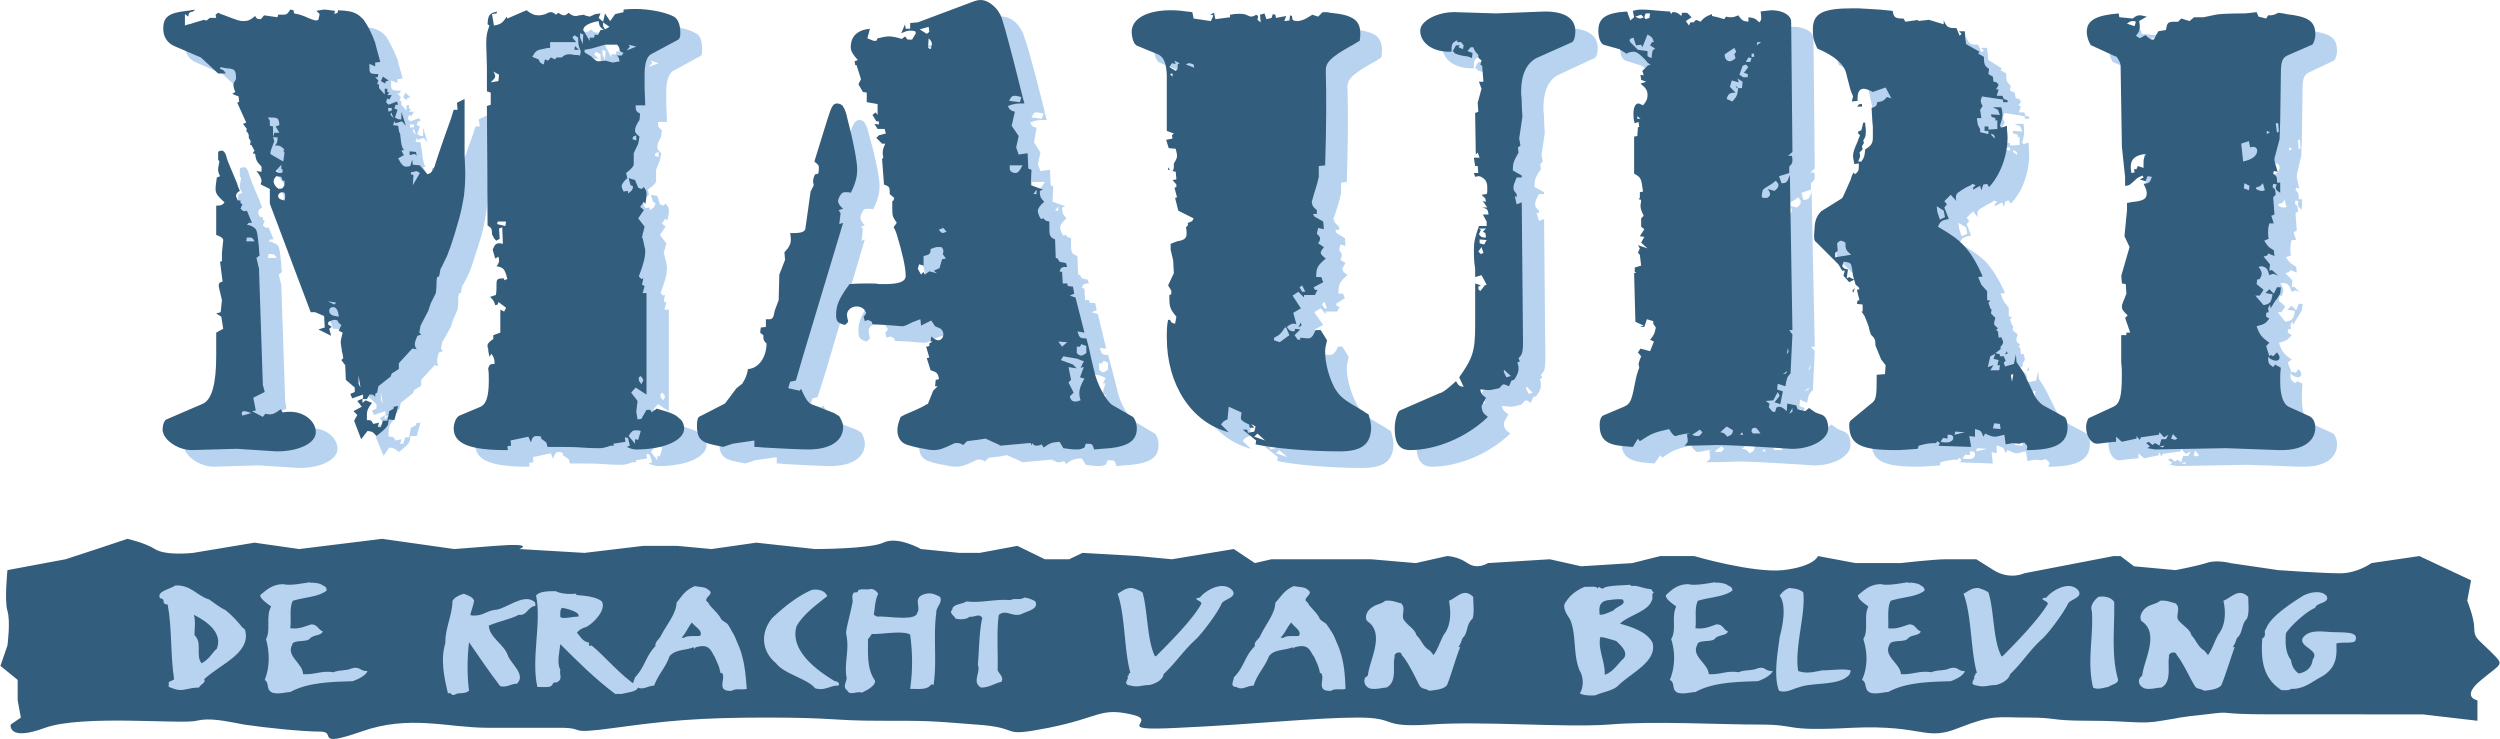
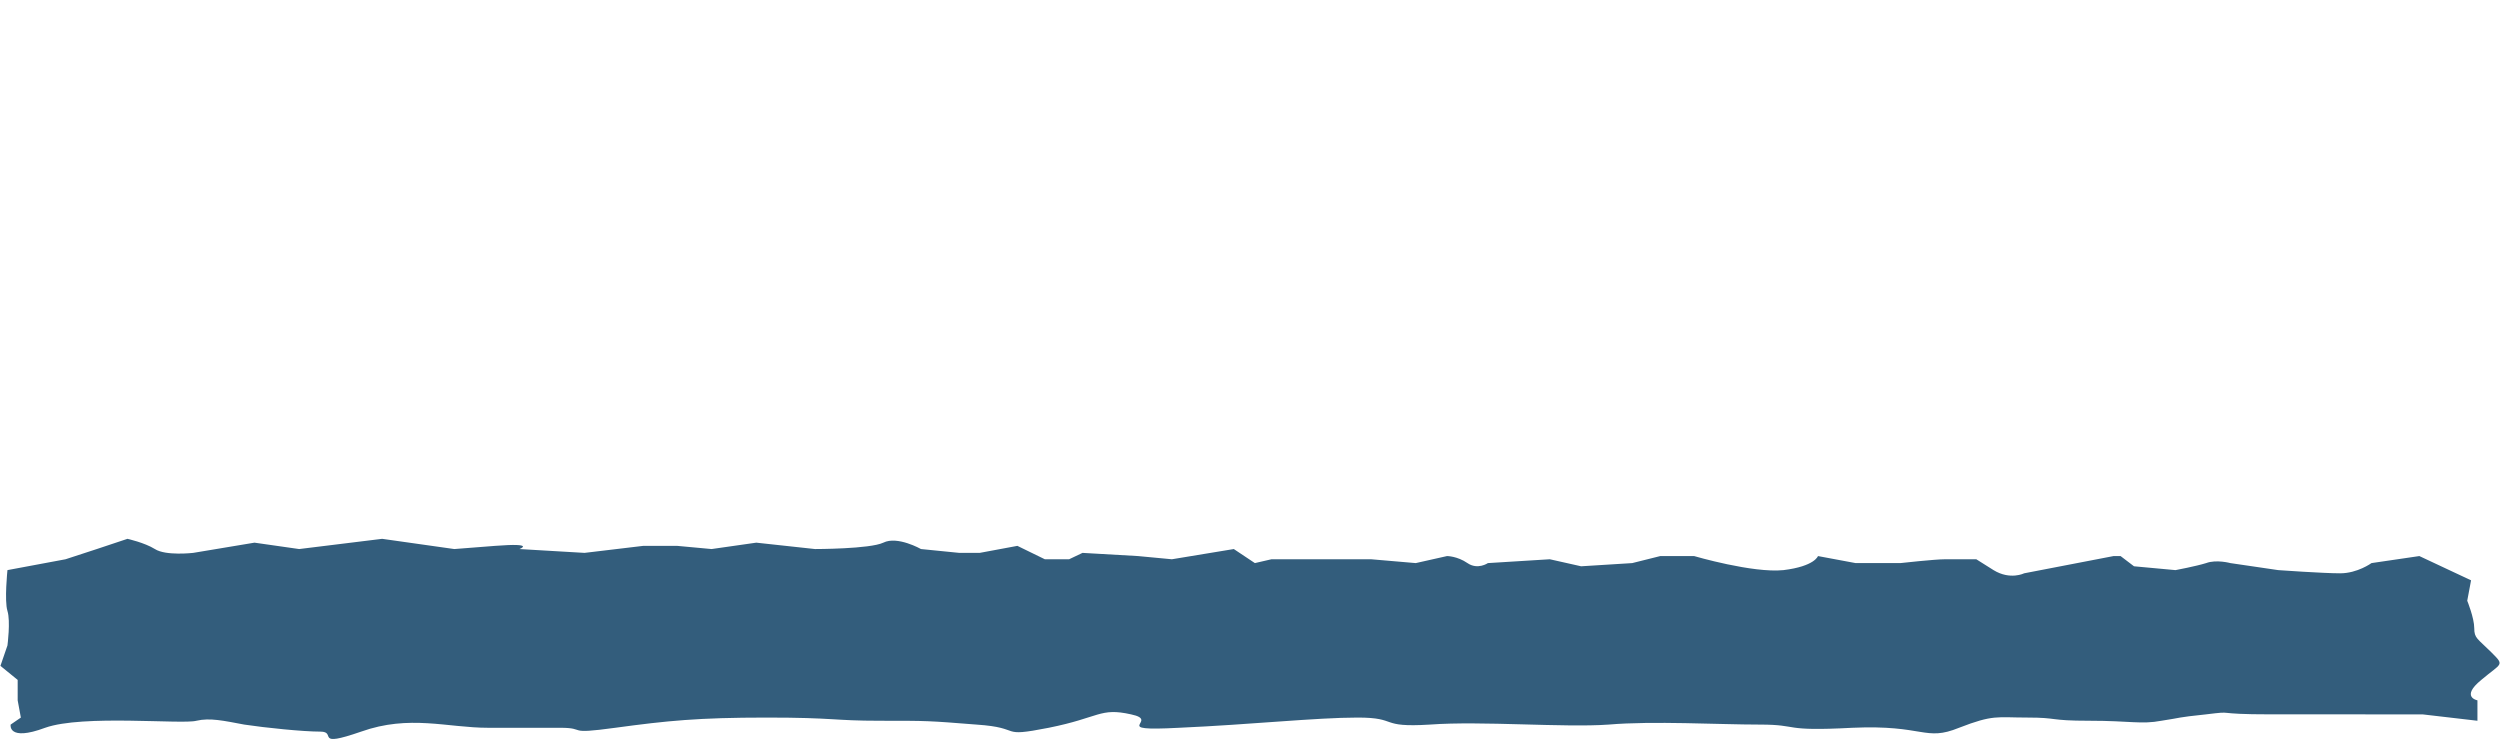
<svg xmlns="http://www.w3.org/2000/svg" width="2500" height="739" viewBox="0 -0.003 523.631 154.839">
  <path d="M1.472 119.449s-.669 6.42 0 8.561 0 7.223 0 7.223L0 139.513l3.612 2.942v4.279l.668 3.613-2.14 1.471s-.669 3.61 7.223.669c7.892-2.811 28.759-.669 31.702-1.472 2.809-.668 5.751 0 10.032.803 4.415.669 12.306 1.472 15.918 1.472 3.61 0-1.473 3.478 8.561 0 10.166-3.612 18.059-.803 26.618-.803h15.115c5.752 0 .803 1.472 11.504 0 10.834-1.472 17.389-2.14 31.701-2.14 14.445 0 13.776.668 23.81.668 10.032 0 10.032 0 20.198.803 10.032.669 4.28 2.809 15.115.669 10.7-2.14 10.7-4.28 17.255-2.811 6.42 1.339-5.083 3.612 10.032 2.811 15.114-.669 28.758-2.14 37.453-2.14 8.694 0 4.279 2.14 15.114 1.471 10.834-.803 28.09.669 37.453 0 9.362-.803 23.007 0 31.701 0 8.56 0 4.28 1.472 19.396.669 15.114-.669 15.114 2.941 22.339 0 7.224-2.811 7.892-2.14 14.312-2.14 6.555 0 4.414.668 12.975.668 8.695 0 10.836.803 15.115 0 4.414-.668 2.942-.668 9.362-1.339 6.555-.802.804 0 13.646 0H507.492l11.503 1.339v-4.281s-3.61-.668.804-4.279c4.279-3.611 4.948-2.942 2.141-5.751-2.943-2.943-3.612-2.943-3.612-5.083 0-2.141-1.471-5.752-1.471-5.752l.803-4.28-10.834-5.083-10.032 1.473s-2.942 2.14-6.556 2.14c-3.61 0-12.974-.668-12.974-.668l-10.033-1.472s-2.941-.804-5.083 0c-2.14.668-6.42 1.472-6.42 1.472l-8.694-.804-2.81-2.141h-1.472l-18.727 3.611s-2.943 1.472-6.42-.668l-3.611-2.274h-6.555c-2.141 0-9.364.804-9.364.804h-9.362l-7.892-1.473s-.67 2.141-7.225 2.943c-6.421.668-18.727-2.943-18.727-2.943h-7.09l-5.885 1.473-10.701.668-6.555-1.472-12.975.804s-2.142 1.472-4.281 0c-2.141-1.473-4.279-1.473-4.279-1.473l-6.556 1.473-9.361-.804H266.318l-3.479.804-4.413-2.943-12.976 2.141-7.09-.669-11.637-.669-2.81 1.338h-5.083l-5.752-2.809-7.892 1.471h-4.281l-8.025-.803s-4.948-2.809-7.892-1.338c-2.809 1.338-14.312 1.338-14.312 1.338l-12.307-1.338-9.362 1.338-7.224-.668h-7.089l-12.306 1.471-13.645-.803s3.612-1.338-5.083-.668l-8.561.668-15.115-2.141-17.389 2.141-9.363-1.338-12.841 2.141s-5.752.669-8.026-.803c-2.14-1.338-5.751-2.141-5.751-2.141l-6.42 2.141-6.555 2.141-12.167 2.272z" fill="#335d7c" />
-   <path d="M45.345 135.9c-1.07.938-1.473 2.141-3.21 3.076-1.338-1.738.268-4.279-1.472-5.886 0-1.471.269-2.809-.134-4.28 3.211 1.607 6.02 4.014 4.816 7.09zm-1.605-10.298c-2.675-.803-3.746-3.076-7.09-2.941-1.07.802-4.013 1.203-3.21 2.675 1.472.269 0 1.204 1.604 1.338.938 5.083.535 10.3 1.339 15.649-.401.4-1.472.4-1.07 1.07-.401.668.535.668 1.07.937 1.872.669 2.809-.269 5.216-.269.268-.668 1.604-1.069 1.069-1.738 3.479-3.211 9.497-5.351 8.694-9.898 0 .268 0-.802-.535-.802-1.069-1.338-2.273-2.676-3.61-3.745-1.337-.672-2.139-1.34-3.477-2.276zM65.142 122.123c-.134-.134 1.873 0 2.406.536.67.268.804.534.804 1.069-1.605 1.338-4.414 1.338-7.09 2.141-.803 1.471-.268 4.013-.535 5.752 1.873.268 3.077-.401 4.415-.805 1.337 0 1.337 1.071 2.406 1.473-.268.938-2.006.669-2.675 1.472-.668.938-3.611.134-3.745 1.339-1.337 2.406 2.274 3.879 2.274 6.151 2.675.134 3.745-.802 6.42-.401 1.07-.533 2.675-.267 3.746-.802 1.873-.535 1.739.669 3.344.535-.268.802-1.604 1.604-3.076 2.14-4.682.135-9.497.269-13.108 2.274-.937 0-2.408.535-3.746.134-1.471-.669-.535-2.007-1.604-2.676 1.07-2.675 1.07-5.617.269-8.561 1.069-1.873-.134-4.683 1.069-6.822-.937-.668-2.407-1.738-2.273-2.406 1.204-.938 2.408-2.273 4.814-2.273 1.472.4 4.549-.27 5.618-.402.134.132.134.132.267.132zM99.25 125.869c-.134.938-.535 1.873-.802 2.941.268.269.938.135 1.337.135 1.605-.135 2.274-1.069 4.147-1.203 2.006-.27 5.483-3.211 7.624-1.873.535.268.535.535.535 1.07-1.739.267-1.739 2.14-3.479 1.871-1.739.938-4.146 1.338-6.287 2.274.134 2.541 3.21 3.879 4.013 6.286.535 1.605 3.88 4.013 1.873 5.886-1.338 0-1.873.804-3.478.535-2.274-2.942-4.414-6.153-6.554-9.229-.401 3.345-.401 7.09 0 10.166-.938.804-2.274.269-2.943.804-.936.399-.535-.535-1.471-.269-.804-3.344-1.605-7.09-.535-10.566-.134-2.81 1.471-5.887 1.471-8.694.269-.803 1.472-1.337 2.408-1.604.938.4 1.874.667 2.141 1.47zM121.054 129.213c-.804-.134-3.479.669-3.746 0 0-.268-.133-1.605.401-1.873.803.135 4.013.937 3.345 1.873zm-.402-4.817c-1.605.135-3.344 0-4.28-.534-1.604 0-3.478 0-4.146.937 1.204 5.484-1.07 13.108.268 19.128.938 0 2.273.134 2.81-.134.534-.268.267-.938 1.203-.803 1.472-.669.535-1.605.803-2.676-.803-1.338-.133-4.014 0-5.351 3.478 3.478 7.223 7.224 11.504 10.435h1.337c1.472-.401 3.21-.401 3.478-1.473-3.879-2.542-6.821-6.287-9.764-8.693-.268.134-.401.134-.535 0 0-.269-.134-.401.134-.535-1.604-.269-2.006-1.471-2.675-2.141.535-.669 1.07-.937 2.006-1.203 1.873-1.07 4.146-3.746 3.21-5.352-1.069-.938-3.478-1.204-5.35-1.337-.003-.133-.003-.133-.003-.268z" fill="#b7d3f0" />
-   <path d="M146.602 133.227c-1.204.135-2.675-.135-3.344.4h-.535c.936-1.07 1.337-2.14 2.14-3.21.669.937 2.408 1.738 1.739 2.81zm6.822-.67c-.268-.4-.534-1.068-.936-1.604-.268-.535-1.338-.803-1.604-1.473-.67-1.203-2.408-2.541-2.543-3.209-1.604-.938 1.605-1.739 0-2.677-.669-.668-1.604-.534-2.809-.802-2.274.936-2.809 2.273-3.879 3.479 0 2.272-2.14 4.682-3.344 7.09-.401.668-1.204 1.203-1.07 2.006-2.14 2.273-2.14 4.279-4.28 6.555-.134.668-1.069 2.006.401 2.006 1.204.803 2.274-.268 3.611-.268.937-2.542 2.407-3.745 3.21-6.153 1.204-1.472 3.344-1.204 4.948-1.872.402 0 .269.668.402.268 0-.135.133-.268.133-.268 3.077-.937 3.21.938 4.014 2.006.534 1.338.936 1.873 1.203 3.479 0-.135.135-.135.269-.135 1.07.938-1.471 4.015 2.14 3.746.535-.535 2.274-.134 3.077-.4-.268-3.611-.535-6.555-2.007-9.766-.266-.67-.535-1.338-.936-2.008zM173.22 124.934c-2.408 1.873-5.083 3.879-6.42 6.286-1.338 4.681 3.344 8.694 8.025 11.503.669 0 1.204.67.669.938-1.472-.135-2.81 1.204-4.814.535-1.605-2.008-6.421-2.943-8.16-5.217-3.077-2.541-3.344-6.422-.802-9.498 2.406-2.273 5.216-4.547 8.292-5.886 1.739-.268 2.943.401 3.21 1.339zM178.571 126.003c0-.401-.268-1.337.268-1.873.269 0 .668 0 .803-.134 0-.803 1.604-.401 2.408-.535.937-.268 1.604.535 1.872.938-.668 1.338-.668 2.809-.936 4.414.268.134.401.268.803.4 1.337-.268 8.026 1.07 8.293-.803.938-1.204-1.204-3.344 1.873-4.014 1.204-.268 2.141.27 2.942.67.535 1.338-.938 2.14-.802 3.344-.669 4.548.134 10.166-.535 14.714.134.269 0 .401-.535.269-.803 1.203-2.542.937-4.414.937.535-3.879.535-7.356 0-11.37-1.605-.938-6.153 0-8.026-.134-.267.401-.534.803-.802 1.069 0 2.943-.268 6.287 1.471 8.694.135 1.07-1.604 2.007-2.809 2.542-.803-.402-2.542.669-2.942-.402-1.338-.936.134-2.14-.268-3.075-.401-3.076.668-5.483 0-8.694-.268-.671.801-4.015 1.336-6.957zM216.826 126.003c.803 1.604-1.604 2.007-2.941 2.675-1.873.67-3.077-1.07-4.683.135-.535 3.076-.134 8.561-.268 11.638.4.802 1.338 1.472.802 2.407-1.337.268-2.542 1.203-4.28 1.203-2.006-1.203 0-3.076-.668-4.814.269-2.541.269-7.09.938-9.766-.669-1.069-1.473-.134-2.677-.268-.534.535-1.872.669-2.941.401-.269-.669-1.472-1.204-.669-1.872 0-1.204 2.007-1.07 2.942-1.739 3.076.401 5.886-.535 9.229-.269 1.204-.534 1.739.135 2.943-.534a5.73 5.73 0 0 1 2.273.803zM258.158 123.729c.938 1.473-1.604 1.739-2.272 2.677-.67 1.739-3.88 6.019-5.352 7.489-2.675 2.407-4.146 4.815-6.822 7.356-.134 1.07-1.338 1.873-2.942 2.274-1.605 0-2.274.535-3.879.134-2.141-.269-.135-1.472-.804-2.007.669-.135 0-.535.669-.67-1.337-4.682-1.069-12.037-2.675-16.586.938-.534 1.605-1.203 2.943-1.203.267 0 1.739.535 2.273.937 1.07 3.612.938 9.897 2.541 13.242.135.134.269.134.269.134 2.942-2.941 7.624-7.624 9.497-10.968.267-.669-2.274-1.07-.269-1.338.67-1.07 4.684-3.879 6.823-1.471zM272.069 133.227c-1.069.135-2.675-.135-3.209.4h-.67c1.07-1.07 1.338-2.14 2.273-3.21.537.937 2.276 1.738 1.606 2.81zm6.957-.67c-.268-.4-.67-1.068-1.071-1.604-.268-.535-1.337-.803-1.604-1.473-.535-1.203-2.274-2.541-2.407-3.209-1.606-.938 1.47-1.739 0-2.677-.67-.668-1.739-.534-2.943-.802-2.14.936-2.675 2.273-3.879 3.479 0 2.272-2.14 4.682-3.211 7.09-.399.668-1.337 1.203-1.068 2.006-2.274 2.273-2.142 4.279-4.414 6.555 0 .668-.938 2.006.534 2.006 1.204.803 2.141-.268 3.612-.268.802-2.542 2.273-3.745 3.21-6.153 1.07-1.472 3.21-1.204 4.949-1.872.268 0 .268.668.268.268 0-.135.135-.268.135-.268 3.21-.937 3.21.938 4.146 2.006.535 1.338.938 1.873 1.204 3.479 0-.135.134-.135.134-.135 1.204.938-1.338 4.015 2.273 3.746.401-.535 2.14-.134 2.942-.4-.134-3.611-.4-6.555-1.873-9.766-.269-.67-.536-1.338-.937-2.008zM308.587 125.066c0 1.604.267 3.211-.135 4.548-1.337 1.202-.937 2.675-1.872 3.879-.401.134-.401 1.204-1.07 2.007.135.134.268.134.4 0-.802 1.738-1.872 5.751-2.809 8.025-.669.937-2.541 1.069-3.746 1.203-.802-.535-1.47-.268-2.006-1.069-.804-1.472-2.273-4.815-3.745-6.421 0-.938-1.738-.534-1.473.4-.533 1.739.671 5.217-1.737 6.422-.804 0-2.407.534-3.611.133-1.07-.534-1.205-1.604-.803-2.272.268-.134.399-.269.535-.401.268-3.076 3.745-8.828-.136-11.369-.668-.938 0-2.273 1.071-2.943.937-.668 2.005-.668 2.675-1.337 1.604-.134 2.142.269 3.345.535 1.203 1.069-.269 2.809.802 3.745.804 1.069 2.142 1.738 2.409 2.941 1.068.938 1.337 2.408 2.809 3.21.268.27.535.671.803.938.938-1.339 1.337-2.81 2.141-4.28 1.604-2.006 1.472-4.948 1.07-7.089 1.738-.671 3.077-2.81 5.083-.805zM338.548 134.296c.938.937 2.542 2.274 1.605 3.611-1.338 1.204-2.14 2.81-4.012 3.478.133-2.675-1.473-5.351-.938-7.892.939 0 2.276.534 3.345.803zm-9.631-4.414c1.338 3.21.535 7.356 2.007 10.701.804 1.338.804 3.478 0 4.683.67.4 2.008.534 3.345.4 1.338-.669 3.746-.938 4.814-2.141 2.811-2.676 8.026-4.949 7.09-8.828-1.069-2.141-3.879-3.21-6.821-4.014 1.472-1.604 5.752-2.541 6.555-4.682.535-.669-.134-1.472.535-1.873-.269-.134-.402-.4-.535-.669-1.739-.134-3.076-.937-4.146-.668-.135-.134-.269-.134-.269-.269-1.738.135-4.013.135-5.35.535-.805.803-1.205-.668-1.473.268-.268-.668-1.738-.268-2.677-.4-1.872.803-3.076 1.739-4.012 3.21-1.068 1.205.805 3.345.937 3.747zm10.969-4.28c.937 1.07-1.339 1.472-1.872 2.274-1.204.534-2.008.937-2.943.937 0-.803-.535-2.81 1.873-3.076 1.203-.135 1.872-.269 2.942-.135zM359.55 122.123c-.135-.134 1.872 0 2.407.536.668.268.937.534.937 1.069-1.738 1.338-4.547 1.338-7.224 2.141-.803 1.471-.268 4.013-.534 5.752 1.872.268 3.211-.401 4.414-.805 1.472 0 1.338 1.071 2.407 1.473-.268.938-2.007.669-2.676 1.472-.668.938-3.611.134-3.745 1.339-1.338 2.406 2.273 3.879 2.407 6.151 2.542.134 3.611-.802 6.287-.401 1.07-.533 2.675-.267 3.879-.802 1.739-.535 1.604.669 3.21.535-.268.802-1.604 1.604-3.076 2.14-4.682.135-9.497.269-13.107 2.274-.938 0-2.408.535-3.746.134-1.337-.669-.4-2.007-1.604-2.676 1.07-2.675 1.204-5.617.269-8.561 1.204-1.873 0-4.683 1.068-6.822-.936-.668-2.407-1.738-2.14-2.406 1.07-.938 2.273-2.273 4.682-2.273 1.473.4 4.548-.27 5.618-.402a.415.415 0 0 0 .267.132zM387.238 141.52c-2.273 2.273-7.491 1.338-10.567 2.541-1.202.269-2.406 1.205-4.013.668-1.204-3.076-.267-8.023.134-11.234.669-2.541 1.473-6.688 0-8.694.401-.534.938-1.204 2.008-1.604 1.337.133 2.272.267 2.942.936.534 4.548-1.874 11.504-1.071 16.453 1.873.668 3.479.134 5.083-.134 2.007 0 4.28-.401 5.886 0 .133.131-.269 1.068-.402 1.068zM399.946 122.123c-.135-.134 1.872 0 2.407.536.534.268.802.534.802 1.069-1.604 1.338-4.548 1.338-7.089 2.141-.803 1.471-.401 4.013-.535 5.752 1.739.268 3.076-.401 4.415-.805 1.337 0 1.337 1.071 2.407 1.473-.269.938-2.007.669-2.675 1.472-.67.938-3.612.134-3.88 1.339-1.339 2.406 2.272 3.879 2.407 6.151 2.541.134 3.744-.802 6.42-.401 1.07-.533 2.676-.267 3.746-.802 1.872-.535 1.737.669 3.209.535-.133.802-1.472 1.604-2.94 2.14-4.684.135-9.498.269-13.109 2.274-.936 0-2.542.535-3.745.134-1.472-.669-.536-2.007-1.737-2.676 1.201-2.675 1.201-5.617.267-8.561 1.203-1.873 0-4.683 1.07-6.822-.938-.668-2.407-1.738-2.141-2.406 1.203-.938 2.407-2.273 4.815-2.273 1.337.4 4.547-.27 5.618-.402 0 .132.133.132.268.132zM435.391 123.729c.937 1.473-1.472 1.739-2.14 2.677-.804 1.739-3.88 6.019-5.483 7.489-2.677 2.407-4.015 4.815-6.689 7.356-.268 1.07-1.471 1.873-2.941 2.274-1.604 0-2.408.535-3.879.134-2.273-.269-.135-1.472-.803-2.007.668-.135 0-.535.668-.67-1.338-4.682-1.069-12.037-2.81-16.586 1.07-.534 1.604-1.203 3.077-1.203.134 0 1.738.535 2.141.937 1.203 3.612.937 9.897 2.675 13.242 0 .134.134.134.269.134 2.942-2.941 7.49-7.624 9.496-10.968.135-.669-2.406-1.07-.268-1.338.669-1.07 4.681-3.879 6.687-1.471zM442.883 126.137c.133 5.217-.669 11.103.803 16.186.134.937-1.338 1.07-2.007 1.604-1.07.134-2.141.669-3.21.134-1.338-5.483.134-10.834-.269-16.051-.4-1.07.401-2.141 1.339-2.943 1.336-.268 2.808.133 3.344 1.07zM470.972 125.066c0 1.604.268 3.211-.269 4.548-1.204 1.202-.803 2.675-1.872 3.879-.401.134-.401 1.204-1.07 2.007.135.134.268.134.4 0-.669 1.738-1.872 5.751-2.809 8.025-.669.937-2.541 1.069-3.611 1.203-.803-.535-1.605-.268-2.007-1.069-.937-1.472-2.407-4.815-3.745-6.421-.134-.938-1.872-.534-1.604.4-.401 1.739.67 5.217-1.604 6.422-.937 0-2.541.534-3.611.133-1.203-.534-1.338-1.604-.804-2.272.136-.134.269-.269.402-.401.268-3.076 3.745-8.828-.135-11.369-.668-.938.135-2.273 1.07-2.943 1.069-.668 2.005-.668 2.81-1.337 1.471-.134 2.006.269 3.21.535 1.337 1.069-.269 2.809.802 3.745.938 1.069 2.274 1.738 2.542 2.941.938.938 1.339 2.408 2.676 3.21.269.27.535.671.804.938.937-1.339 1.337-2.81 2.14-4.28 1.604-2.006 1.604-4.948 1.069-7.089 1.738-.671 3.21-2.81 5.216-.805zM493.444 134.162c-.268.803-2.81.268-4.014.669.135 2.541.135 5.217-3.345 7.09-1.604.802-3.477 2.541-6.151 2.407-.402.4-1.338.268-2.007.268-4.146-2.675-4.279-6.822-4.015-10.835 1.071-.534.136-1.472.805-2.006.668-2.274 4.813-5.083 7.356-6.688 1.337-.937 4.279-1.604 5.352-.133.668 1.472-2.274 1.338-2.408 2.406-2.141.938-5.217 3.88-6.153 5.352-.134 2.007-.134 4.014 1.07 5.617.134 1.07.534 2.008 1.604 2.81 2.141-.4 2.809-1.738 2.942-2.942 1.604-2.006-2.809-2.541-2.14-4.414 1.203-1.871 3.744-1.472 5.886-1.338 3.078.132 5.887-.136 5.218 1.737zM84.403 20.465l.803.535v-.401l.669-.268-1.069-.936-.403 1.07zM49.76 73.033v4.949c0 5.886-.804 9.096-2.542 10.031l-7.893 3.344c-.402 0-.803 1.07-.803 2.142 0 .401.134.669.267 1.069 1.07 1.873 3.612 3.211 5.887 3.211l9.362-.269 8.427.535h.135c4.548 0 8.025-1.739 8.025-4.013s-2.407-4.28-5.217-4.28c-.535 0-1.07 0-1.739.134l-.4-.669c-.938.804-1.472 1.07-2.007 1.07-.401 0-.803 0-1.203-.134l-.401.668-2.408-1.201.938-.134-.668-2.676 2.408-1.205-.269-1.604-.803-24.211-.535-2.273.669-.535c-.134-.669-.134-1.204-.134-1.472-.269-2.676-.401-3.879-.803-4.146a4 4 0 0 0-1.873-.803l.4-.401h.668l-1.069-2.541-.535.134-.669-.535.4-.937-.4-.268v-.535h-.535c-.401-.401-.401-.936-.401-1.07 0-.268.269-.668.804-.936-.269-.669-.535-1.204-.535-1.472-1.337-2.943-2.006-4.815-2.141-5.217-.268-1.204-.669-1.738-1.069-1.738-.269 0-.668 0-.937.267v1.605l.269.401c-.135.803-.269 1.204-.269 1.604 0 .402 0 .67.535 1.472l-.802.268c-.134.937-.269 1.739-.269 2.408 0 .937.401 1.472 2.006 2.809-.4.535-.669.669-1.604.669h-.267v6.153c.936.267 1.604.669 1.604 1.069l-.268 2.676v1.738l-.401.134.535 4.013c-.535.134-.937.269-.937.937v.268l.803 2.676-.269 2.675-1.07.269 1.204.535.401 2.676-1.602.666zM45.345 5.351c-.804.268-1.339.401-1.605.401-3.879.402-5.083 1.338-5.083 3.746 0 1.605.802 2.943 2.408 3.612l5.483 2.408 3.612 3.344h1.74c-.401-.668-.535-.802-1.204-.937l.134-.401c.535.133 1.07.268 1.338.268 1.605.134 1.873.401 1.873 2.274-.535.668-.669.803-.669 1.204s.134.937.401 1.471l-.668.268 1.471.669.134 1.07-.4.268 1.738 4.146-.534.268.668.936-.135.535c.401.401.535.803.535.937v.535l.401.669-.133.668h.267l.803 1.338-.534.534.668.134c.134 1.204.268 1.472 1.338 2.676v1.07l-1.07-.134c.669.803 1.07 1.471 1.07 2.14-.135.269-.135.269-.135.669l1.873.938v3.076l8.562 22.739h.803l2.006.669.135 2.541-1.472.401.937.401 1.738.937-.268-1.471.401-.402-.669-.534.134-.535c.535-.268.803-.401 1.069-.401.268 0 .401 0 .67.134.134.401.268.535.936.937l-.668 1.203.936.401c-.268 1.07-.4 1.605-.4 2.141 0 .134.134.669.268 1.872.134.268.134.669.269 1.337l-.401.401.803 1.07.135 3.075 1.738 1.605v.936l-.936.401.4.938 2.407-.802v.802l-1.204.669.937 1.07-1.873.937.937.803-.803 1.203 1.605 3.88 1.203-1.738c.938.134 1.07.134 2.007.937 1.873-1.472 2.006-1.739 2.273-2.274 0-.268.134-.535.134-1.069h1.337l.804-2.81-.938.135v.4l-1.069.535-.401 2.006h-.802l-.401 1.338h-.669l.268-.937-1.206.268c-.535-.937-.668-.803-1.472-.803v-1.069c0-.803.134-1.338 1.07-2.542l-1.338-.669-.535.669v-.803h.803l.535-.937h.401c.535 0 .668.135.937.535v-.67l.401-.268.268-1.337 2.542-2.007.269-.668 1.471-.938v-1.204l2.809-3.076.804.134c-.269-.535-.269-.937-.269-1.07 0-.401.134-1.07.402-1.739l.802-.268-.4-.535.268-1.337 1.739-3.077.535-1.605.937-2.14c0-.268.134-.937.134-1.873 0-.535 0-.936.134-1.471l.401-.134c.133-.669.267-1.204.267-1.472.269-.268.67-1.07 1.204-2.14.401-.669 1.337-3.479 2.81-8.294.535-1.872.803-3.478 1.069-5.083a32.5 32.5 0 0 0 .269-4.279v-.67l-.134-3.746V24.211l-1.739.802.268 1.472h-.936c-.269.802-.402 1.337-.535 1.739-2.274 6.287-3.344 9.631-3.478 10.166-.401 1.07-.535 1.337-1.337 1.604l-1.739-1.872-1.337-.134-.135-1.07-.4 1.338c-.401.134-.668.134-1.07.134-.401 0-.937-.401-1.472-1.739l1.07-.669-.535-.936.535-.134c-.269-.401-.401-.669-.401-.936-.134-.268-.269-1.204-.401-2.542-.134-.267-.134-.936-.268-1.605l-1.07-.134.268-.802.268.401 1.204-.401.803.936-.937-3.076v1.739h-.269c-.268 0-.535-.134-.937-.401l.535-1.605-.669-.268.268-.803h.535l-.268-.669-1.873.669-.534-.535.268-.802.401.268.669-.937h-1.07l.401-.535-.401-.134v-.67h-.535v1.07l-1.069-1.204v-.803h-.401l.268-.803-.68-.801h.535l.134-.535c-1.873 0-2.006-.134-2.006-1.338v-.802l1.338.535v-.803l1.07-.134c-.401-1.605-.803-2.809-1.07-4.013-.803-1.873-1.604-3.612-2.408-4.815-.401-.401-.803-.803-1.204-1.07-1.203-.668-2.006-.803-4.279-.936l-.134.535-.671.267.135-.669c-.938-.133-1.605-.401-2.008-.401-.534 0-1.203.268-1.872.401l.669.669-.268 1.204c-.268.134-.401.134-.535.134-.268 0-.937-.268-2.542-.937-.4-.134-1.069-.401-1.873-.535l-.134-.669-.669-.268c-.669 1.204-.936 1.204-1.873 1.204h-.669l-.132.537-2.942-.402-.535.803c-.803 0-.937-.134-1.203-.669-1.07.803-1.605 1.07-2.407 1.07-.938 0-1.204-.134-4.013-1.204-.401-.134-.804-.268-1.472-.535l-.535.401.135.669h-1.204l-.668.535c-.269 0-.535-.134-.669-.134-.135.134-1.07.268-2.542.803-.269.134-.804.134-1.473.267V6.42l.804.536c.134-.803.268-.937 1.069-1.07l.266-.535zm45.077 30.63l1.07-.268.269.401-.135-.803-1.204-.133v.803zm16.319 44.542c.134 1.07.134 1.738.134 2.541 0 3.612-.535 5.218-1.873 5.752l-4.146 1.74c-.803.267-1.337 1.604-1.337 2.674 0 3.211 3.344 4.549 10.968 4.549h.402l-.135-.803.938-.135-.134-1.07 3.746-.802.534 1.203c.269-1.069.535-1.471 1.07-1.471.269 0 .535 0 .938.268v.401l1.204.802.267.937c3.21 0 5.618 0 7.224.135 1.605.134 3.21.134 3.611.134.669 0 1.204-.134 2.274-.535h.803l-.134-.401 2.406-.4-.133-.936.669.134.535 1.604-.802.269c1.07.4 1.471.535 2.14.535 5.751 0 10.032-1.873 10.032-4.414 0-.804-.402-1.739-1.204-2.274-.669-.534-1.337-.937-4.682-1.872l-.937.803-.268-.535h-.802l-1.204 1.738-.803.268-.134-1.604.134-2.141-1.203-1.873.937-1.069 2.274 1.472V64.874h-.938l.401-1.472-.535-.268.268-1.337-.4.134-.535-.535c1.07-2.81 1.337-4.146 1.337-5.217 0-.268 0-.535-.134-1.07l-.401-1.738c-.134 0-.134 0-.134-.134s.134-.402.134-.803c.134-.268.269-.937.401-1.472l-1.337-1.739 1.204-1.738-.803-.669.803-1.07.268.535a5.54 5.54 0 0 0 .401-2.141c0-.668-.135-.802-.669-1.471l-.535.401-.668-.268-.535-1.739-1.338-.268.4 1.472.535.268c-.134.803-.268.937-1.204 1.472v-.535l-.937.134c-.269-.535-.401-.937-.401-1.07 0-.401.401-1.07 1.204-1.739l-.268-1.07c1.337-.936 1.604-1.337 1.738-1.738V35.58l.804-2.006.268-1.471c-.669-.669-.803-.937-.803-1.204 0-.669.268-1.337.803-2.274l.134-1.338c-.669-.535-.803-.668-.803-1.605v-.134h1.873l-.134-3.611V19.262c0-2.408.535-3.879 1.471-4.414l5.351-2.943c.67-.269.67-.669.67-1.471 0-1.739-.269-2.943-1.339-3.478-1.604-.937-5.083-1.739-7.892-1.739-.669 0-1.472 0-2.675.134v.669l-1.605.401-1.204 1.472-1.069-1.605-.268 1.739-.937-.803.4-.936-1.069.133-1.337.536-.938-.268c0-.134 0-.134-.134-.134-.268 0-.535.134-1.07.134-.268.134-.535.134-.803.134-.535 0-.803-.134-1.337-.668-.401.401-.803.535-.938.535-.268 0-.668-.134-1.337-.535l-.535.401c-.268-.267-.534-.535-.803-.535h-.134c-.267 0-.669.134-1.07.401-.535.134-1.069.268-1.604.268-.802 0-1.337-.268-2.408-1.07l-4.146 1.739-.135-.401c-.937 1.471-1.204 1.605-2.541 1.738l-.4-2.274.936-.133.134-.401c-1.873.401-2.006.802-2.14 2.675l.401.133c-.535 1.604-.669 2.273-.669 3.746v.268l.134 4.815v5.083l.803.267v2.542l-.803.268.134 25.013c.803.535 1.07.669 1.07 1.873.4.803.4.936.936 1.337l.669-.401-.133-2.14.534-.268.134 3.478-.401-.134c-.937 0-1.069.134-1.604 1.338l.535 1.873.668-.401c.134.401.134.668.134.802 0 .268-.134.669-.536 1.204 1.338.268 1.605.535 2.14 2.676l-.668.268v-.401c-1.338 0-1.472.134-1.472 1.337v.535c0 .401 0 .937-.134 1.605l-1.337.401c.803.535.937.803 1.204 1.738l.535-.134.134-.534 1.471 1.204-.401.802-.669-.401v4.815l-1.471.535v.803c-.937.535-1.338.938-1.338 1.338 0 .268 0 .535.134.669 0 .668.134 1.069.269 1.738l.4-.669c.669.803.804 1.07.804 2.141-1.072-.002-1.205.13-1.474.798zM55.377 90.557l-.134-.4v-.135c0-.134 0-.134.134-.268.135-.134.269-.134.401-.134.268 0 .937.268 1.337.401l-1.738.536zm.669-36.517l.135-.803h.268c.802 0 .938 0 1.471.803h-1.874zm4.548-25.95h.534c1.739 0 1.873.134 2.007 1.605l-.804.268.804 1.338h-1.07l-.268.937v-2.274l-.669-.134v-1.07l-.534-.67zm3.21 9.229l-2.408-1.472c-.134-.134-.134-.134-.134-.268 0-.534.268-1.07.803-2.541l-.268-.803h.937c0 .937 0 1.07-.535 1.605h.669c.269 0 .803.401 1.204 1.07l-.268.134.268.4-.268 1.875zm.268 4.95c-.268.535-.535.803-.803.803-.134 0-.401 0-.401-.134-.535-.268-.936-.937-.936-1.472 0-.401.133-.669.535-1.07l.937.134.268.803h.401l-.001.936zm-1.739-2.943l1.07-1.338v.803l.268.267v.536c-.268.133-.4.133-.534.133-.269 0-.403-.133-.804-.401zm1.739 6.153c-.803-.134-1.204-.401-1.204-1.07 0-.4.401-.668.803-.668s.535.268.535.668c0 .268 0 .802-.134 1.07zm9.23 21.134l1.604.268-.401.4-1.203-.668zm2.139 3.076c-1.204-.134-1.873-.401-1.873-1.07 0-.535.268-.803.668-.803.67 0 1.072.669 1.205 1.873zm4.281 14.045v-1.605l.4 2.542-.4-.937zm5.083-59.924l.534.134-.534-.134zm.936 2.273h.938v.535l-.804.134-.134-.669zm.669 1.472l.134-.669.535 1.337-.669-.668zm4.28 12.439v-.4l1.07-.268.668.4-1.337 2.542.134-2.14-.535-.134zm16.586-19.261c.669-.535 1.07-.936 1.07-1.337 0-.268-.135-.535-.401-.937l1.204.669-.134 1.337-1.739.268zm1.472 29.695l.134-.535h1.605l-.134.937-1.605-.402zm7.356-35.046c.535-1.204.937-1.471 2.14-1.605.535-.134.938-.268 1.605-.268v-1.337l5.483.134-.937-.936.401-.536.937.536v.267c0 1.338.134 1.605.535 2.542l-.134.938c-.535-.134-1.07-.134-1.473-.134-.268-.134-.535-.134-.802-.134-.669 0-.938.134-1.605.669h-1.203l-.269.268-.803-.268-.535.535-.669-.267-.268 1.204c-.803-.269-.937-.401-1.204-1.204l-1.199-.404zm10.033-4.012v-.937l.668.268-.135 1.873-.533-1.204zm1.873.669l-1.07-2.006c-.134-.134-.134-.134-.134-.268 0-.937.937-1.472 3.21-1.873.134.936.268 1.07 1.069 1.873h-.668l-.535 1.07-.803-.133-.134.669h-.936v.668h.001zm-.937 2.407v-.535l1.338-.268 2.81-.936h2.675c.4.668.535.802.535 1.471l.669.401-.401.535h-.937l.4.267.269.803-1.472.401-1.604-.535-1.337.134h-.134c-.269 0-.804-.268-1.605-.937-.269-.132-.671-.399-1.206-.801zm3.879-5.618v-.669l1.204.803-.937.669-.267-.803zm4.816 5.217l.802-.803-.268-.535 1.604.535-2.138.803zm.534 80.658c.534-.803.937-1.07 1.338-1.07.268 0 .669 0 1.069.135l-.534 1.871-.535-.133v.936l-1.338-1.739zm.803-62.065l.134-.535.669-.268v1.07l-.803-.267zm1.204 50.561v-.669l.4-.269c.269.401.535.67.535.803 0 .269-.268.535-.4.804l-.535-.669zm-13.51-69.288h1.07l-.937-.802-.133.802zM197.297 9.631l1.739-.669.133 1.204-.4.401-1.472-.936zm-37.319 74.103l-1.07 1.069-2.541 3.21-5.351 2.81c-.269.134-.401.937-.401 1.873 0 2.542.803 3.478 3.479 4.013l2.006.4 2.006-.668 4.548-.67v1.338c.937 0 1.471.135 2.006.135 4.682.268 7.758.4 9.229.4 4.414 0 7.223-1.738 7.223-4.682 0-.669-.134-1.07-.669-2.273l-1.07-.668-4.949-1.873c-.534-.269-.937-.938-2.006-3.211l-.4.401-2.274-.535.401-1.338 1.069-.268 1.739-5.484 8.16-27.555-.669.268.268-2.407-.4-.535.803-.268c-.535-.535-.937-1.204-.937-1.604 0-.401.4-1.338.803-1.738.268-.134.4-.134.803-.134.267 0 .668 0 1.07.134 1.069-2.141 1.338-3.479 1.338-4.95 0-1.604-.803-5.885-2.142-10.433-.267-1.204-.534-2.14-.936-2.675-.134-.401-.669-.669-1.07-.669-.937 0-1.338.535-2.273 3.478l-2.273 7.356-.401 1.338c.937.669 1.069.803 1.069 1.204 0 .4 0 .803-.134 1.337l-.803.134c-.268.535-.401.937-.401 1.338 0 .268 0 .535.134.937l-.669 1.338-.937 7.624c0 .803-.937 1.07-2.542 1.07h-.668c.134.668.134 1.07.134 1.471 0 .669-.268 1.338-1.338 2.542l.134 1.604-1.337 3.077-.134 5.217-.669 2.273-.269 1.07c-.134.535-.4.803-.802.803h-.803v1.604l-1.204.134-.133 1.07.802.535v.268c0 .803.134.938.669 1.472 0 2.809-1.739 5.083-3.879 5.351-.402 1.337-.536 1.738-1.339 2.942zm22.472-20.733c-2.14 2.943-2.675 4.548-2.675 6.287 0 1.472.268 1.873 1.739 2.274l.669-.669c-.135-.669-.269-1.204-.269-1.605 0-.803 1.07-1.605 2.141-1.605.668 0 1.471.401 1.738 1.07.135.134.135.134.135.268-.135.268-.269.401-.535.669l.268 1.07.803-.268.803.401.134.535 2.809.134 3.345.267h.134c.268 0 .668-.133 1.873-.802.4-.134.936-.401 1.873-.669l.134 1.338 2.006-1.07.803 1.203 1.07.401c.401.135.802.669.802 1.338s-.535 1.204-1.069 1.204c-.401 0-1.204-.401-1.605-.803l-.134 1.07h.4l-.669.401v.535l-.534.134.534 2.273-.4.134.669 2.543c1.471.4 1.739.668 1.873 1.871l-.802.135-.135 1.338h.668l-1.069.937-1.07 2.675c0 .135 0 .135-.134.135-.269.268-1.605.937-4.146 2.007-.4.134-.802.401-1.471.668-.535 1.472-.669 2.007-.669 2.81 0 1.605.802 2.676 2.273 3.076.804.268 1.739.535 2.81.669 1.204.269 2.006.401 2.408.401 1.472 0 2.14-.269 4.682-1.473h.401c.535 0 .669 0 1.204.401l.803-.803 2.273-.269 1.605-.267 2.943 1.337c0 .134.133.134.268.134l4.548-.401c.269 0 .938-.133 1.739-.133l.134.534.134-.534c.401.534.668.534.937.534.4 0 .669 0 1.204-.268l.4.669c1.204-.938 1.472-1.07 3.345-1.204l.803 1.338c1.873.269 2.408.269 2.809.269.401 0 .803 0 1.472-.401l.268-.804h.535c.936 0 1.07.135 1.337 1.205l1.472-.135c5.351-.268 7.356-1.472 7.356-4.279 0-1.07-.401-2.142-.803-2.408l-4.28-2.541c-1.07-.669-2.81-3.479-3.479-6.153-.4-1.737-.937-3.745-1.604-6.286l-.401-1.472c-1.204 0-1.337-.134-1.739-1.472l1.338.134-1.739-7.223-1.338-.401 1.069-.401-.268-1.472-1.204-.134-.134-.534h-.803l-.135-2.408-.534-.134c.268-.803.4-.937 1.472-.937l-.269-.803-1.203-.268-.401-.668-.401-.134-.134-3.88c-.803-.267-1.07-.534-1.204-.936-.134-.402-.134-.938-.134-2.81-.669-.134-.803-.268-1.07-.669l-.535.134c-.534-.668-.669-1.471-.669-1.738 0-.401.401-1.07 1.338-1.873-.803-.803-.937-1.203-.937-2.273l.669-.268-2.675-.937.134-3.211-.535-.267-.134-3.211-2.006.268-.535-1.471.535-2.407-1.338-2.141.535-3.076c-.803-.134-.937-.268-1.337-1.07 1.337-.535 1.604-.535 3.478-.535-.267-.802-.401-1.471-.535-2.14-2.141-8.427-3.478-13.51-4.28-15.516-.134-.669-.534-1.204-.937-1.873-.938-1.338-2.408-2.14-3.479-2.14-.534 0-.937.134-1.338.268l-11.904 4.414-1.472.134v1.204h-.937l-.134-.936-.938 1.873c1.07-.401 1.472-.535 1.873-.535.269 0 .668 0 1.07.134l.134.401-.803 1.337h-.804l-.536-.67-.669.535c-1.338-.401-2.141-.535-2.676-.535-.669 0-1.337.134-2.542.401l-.134.535h-.535l-1.338-.535.536-2.006c-2.675.268-4.013 1.605-4.013 3.879 0 .803.4 1.472 1.472 2.542l-.669.268.134.937h.269l.802 2.943-.401 1.07.803 1.605.937.134v2.006l2.14.401v2.273l-.268-.669-.669.669.803 1.337h.401v.669l-.803-.134.534.937h1.605l.268 1.07-1.604.402-.401.535 1.07 1.204h.803c-.535.937-.669 1.338-.669 1.873 0 .268 0 .535.134 1.07l-.268.268.535 5.351c1.069.401 1.204.535 1.204 1.472v.534l.937.803-.134.535-.269.134v1.604c0 1.605.135 1.739.804 2.942l-.535.937c.267.535.4 1.204.535 1.472 1.338 4.013 2.006 6.955 2.006 8.694 0 1.069-1.471 1.738-4.414 1.738h-1.204c-.535-.133-1.338-.133-2.274-.133-.937.001-2.274.001-4.013.134zm14.312-3.21l.4-1.07.938.269v-1.872c1.204-.268 1.337-.535 1.337-1.472l1.338-.401 1.07-.134c.268.401.4.669.4.937 0 .134 0 .401-.134.669l.535.937-.669.134-.535 1.872-1.338.535.802.535-1.739-.401-.803.669-.264-.538-.535.535-.803-1.204zm2.14-46.281l.134-2.006c.535.535.668.803.668 1.07 0 .401-.134.802-.268 1.204l-.534-.268zm2.408 38.122l.268-.134.669-.268.535.803c-.267.134-.535.268-.668.268s-.403-.134-.804-.669zm14.714-27.02c.401-.802.535-1.07 1.07-1.07.4 0 .803.134 1.472.268l-.401 1.07-2.141-.268zm2.809 13.51c-.669 1.07-1.069 1.604-1.604 1.604-.536 0-.938-.267-1.07-.803v-.802l2.674.001zm2.14 6.019l.668-.936v.936h-.668zm5.35 30.899l1.739.134-.938.937-.801-1.071zm.535 3.879l.535-.803c.535.134 1.069.268 1.337.268 1.07.134 1.472.269 1.604.269.269.134.668.268 1.204.535l-.535 1.203.535-.134-.668 2.273.802.268c-.669 1.204-.936 2.274-.936 2.942 0 .402 0 .938.267 1.604-.4.269-.802.269-1.203.269-.669 0-.938-.269-1.204-1.07l.937-.803-1.204-2.141.535-.535-.535-2.809 1.873.268-.803-.668-2.541-.936zm5.217-1.472c-.401.268-.803.535-.937.535-.268 0-.535-.134-.803-.401l-.134-.134V76.11h.669l.268-.535.937.401v1.471zM249.464 17.523l.535-.803.938.134-.269-.803 1.07.669-.402.269v.937l-.4.401-1.472-.804zM254.28 6.02c-2.007-.268-2.943-.401-4.414-.401-4.95 0-8.16 1.739-8.16 4.548 0 .802.269 2.006.669 2.542.135 0 .135 0 .135.268l4.548 1.873c1.338.535 1.873 1.739 2.007 4.28v11.771l1.337.535-.402.402.135.668-1.204.268.4 1.739 1.605.134c.133.668.267 1.07.267 1.471s-.134.803-.803 1.605v.803c0 .134 0 .4-.267.803l.803.134.133 1.471-.936.134.936 1.07v.535l-.401.134.535 1.873-.4.267.668 2.676 3.21 1.604c-.401.669-.535.669-1.337.937v.535l-.401.401c.134.535.134.937.134 1.338 0 .937-.4 1.337-1.873 1.605-.267.134-.936.267-1.471.534v1.07l.535 2.407.133 2.676-1.203 2.541.669 1.07v.803l-.402.134v.401c0 2.14.135 2.541 1.605 4.013l-.267 1.605c-.937-.134-.937-.268-1.204-.803h-.401c-.134 1.204-.134 2.407-.134 3.745 0 9.765 5.083 17.79 12.975 19.797l-1.738-1.604c.4-.67.668-.804 1.471-1.07l.268-2.676 2.676 1.205c0 .4-.268.801-.268 1.068 0 .4.668.938 1.872 1.473l.134.668h.803l-.535-.803.804.535-.269 1.07-1.203.268-.135-.669h-1.069l2.81 2.272-.134.804c3.611.803 11.102 1.472 17.656 1.472 4.682 0 6.688-1.472 6.688-5.083 0-.534-.135-1.338-.535-2.675-.535-.268-.937-.535-1.069-.669-4.684-2.676-4.949-2.942-6.021-4.815-1.204-2.273-2.14-5.217-2.14-7.625 0-.802.133-1.337.399-2.407l-1.337-2.141h-.937c-.535 1.338-1.07 1.739-1.738 1.739-.401 0-.937-.134-1.472-.134v.401h-.535l-.804-.937 1.339-1.204-1.07-.133-.269.534c-.803 0-1.069-.134-1.471-.937.534-.534.937-.668 1.202-.668.135 0 .536 0 .804.134l-.804-2.408 1.739-.937-1.872-2.675 1.338-.803 1.069 1.204v-.535h2.407l.535-1.07h-.535l-.268-.535 1.873-1.204-.401-.936h-.937c0-2.007.268-2.542 1.872-3.879-.668-.535-1.069-.937-1.069-1.204 0-.267.269-.669.669-1.338l-1.071-.669c.269-.535.269-.803.269-1.069 0-.268-.133-.536-.535-.937l.269-1.204 1.07.268-.134-1.605-1.739-1.069-.268-.669h.802v-.669c-.802-.669-.936-.803-1.202-1.739.4-.803.534-1.472.668-1.872.534-1.605.803-2.81.938-3.345v-2.273l1.204-.134c.268-8.561.268-15.115.133-19.529v-.401c0-1.605 1.07-2.675 5.351-5.083.402-.134 1.07-.669 1.739-1.07.133-.668.133-1.204.133-1.605 0-2.809-1.604-3.879-6.151-4.28-.535-.134-1.07-.134-1.738-.134l-.804.937-1.203-.402-1.472.803c-.67.401-1.338.535-1.604.535-.268 0-.804 0-1.204-.268l-.134-.803-.401-.134-.134 1.07-.937.134.4-1.07-2.274.401-.133-.669-.535-.134-.267.803-.938.268-.401-1.204-.937.267.134 1.605-.803-.535.135-.803-.401-.268c-.401.268-.67.402-.938.402-.133 0-.533-.134-1.068-.402-.803-.267-2.007-.267-3.344 0v.536l-3.077.401-.269-1.337-.803.401.669.134-.535 1.204-3.611-.535-.401-1.338zm-5.083 33.038h.401l-.401-.534v.534zm27.421 33.039l.669-.4-.135-.669-.534 1.069zm33.039 11.236c-.535.401-.937.803-1.204 1.069-1.069.804-1.739 1.338-2.273 1.472l-8.292 3.612c-.536.268-1.204 2.14-1.204 3.744 0 3.076 1.068 4.549 3.209 4.549 5.618 0 12.04-2.676 16.453-6.956-1.069-.802-1.337-1.069-1.337-2.273l.936-1.737c-.936-.67-1.203-.938-1.338-1.739.803 0 1.338.134 1.739.134h.134c.4 0 .937-.134 2.141-.4.535-.535.804-.938 1.069-.938.135 0 .535.268.938.535l.534-1.204.535-.134c.803-.938 1.07-1.738 1.07-2.273 0-.4 0-.803-.269-1.338l.535-.268-.268-.67c.4-.4.669-.803.669-.937.133-.268.268-1.069.268-2.14l-.268-29.562-1.069.401-.537-1.738.537.134v-.536c-.67-.668-.804-.802-.804-1.337 0-.535.267-1.204.804-2.141h1.069v-.4l-2.007-1.07c0-1.472.134-2.007 1.338-3.746l-.134-1.07.534-.535-.268-1.338.535-3.611c0-.268.133-.669.133-.937 0-.803-.133-1.873-.133-3.077 0-.802-.134-1.471-.134-2.14 0-3.745 1.068-6.02 3.21-7.089l7.489-3.478c.402-.134.67-1.07.67-2.14 0-2.675-2.273-4.146-6.555-4.146l-10.162.402-8.561-.268h-.135c-3.61 0-7.09 1.873-7.09 3.879 0 2.542 2.541 4.414 6.021 4.414h.535v-.268c0-1.471.133-1.605 1.068-2.14v.401h.804l.534.669-.134.802-.937-.401.268-.401h-.668l-.669 1.204.534.535c.268.134.938.401 2.142.535.269 0 .802.134 1.337.402l.135-1.07-1.07-.401.669-.803h.535c.268.937.399 1.07.936 1.605v.535l.805.535-.402.938.402.268.399 3.344h-1.069l.67 1.471-.938 2.943.133 1.739-.668.401.133 8.694.402-.401.401 1.07h-1.071l.135 1.739h.535l.133 1.471h-.803l.135.803c.4-.134.668-.134.803-.134.268 0 .938.268 1.473.669.399.937.399 1.07.399 1.873v.803l-.134.4-1.069.134.804.803.133.669-.668-.134.936 1.338h-1.202c1.202.268 1.337.401 1.471 1.338h-1.203l.802 1.604v.937h-1.738c-.803 2.274-.938 3.211-.938 5.083 0 .937 0 2.273.135 3.879v1.739l1.473-.401 1.068 2.006-.4.134-1.07 1.204-.401-.401v-.535l.536-.268-1.204-.4v8.695c0 5.617-.4 6.955-3.344 10.968l.936 2.007c-.942-.139-1.077-.271-1.477-1.208zm-60.059-64.339l.535-.134v.535l-.535-.401zm3.344-2.006c.401-.269.535-.269.802-.269.134 0 .402.134.938.269l.134.668-1.874-.668zm14.312 77.983l.669-.67 1.738 1.473-2.407-.803zm4.147-20.199v-.535c1.204-.535 1.472-.669 2.407-2.142h.268l.535 1.605-1.872 1.472-1.338-.4zm5.484-11.102l.534-.401.535 1.338h-.535l-.534-.937zm37.319-7.49l.805-1.07.399 1.338-.668.268-.536-.536zm.134-3.612l.401-.937-.401-.268h1.604l-.668.669.535.268.133.938h-.133c-.802-.001-1.069-.134-1.471-.67zm.134 1.872v-.803l1.604.134-.534.937-1.07-.268zm5.216 27.021v-.535l1.338 1.337-.803.269-.535-1.071zM392.588 64.339l.134.535.401-1.07-.535.535zM345.504 5.886c-4.414.269-6.152 1.337-6.152 4.013 0 1.472.401 2.542 1.204 2.809l3.344 1.07 1.338.937c.535-.268 1.069-.401 1.472-.401.803 0 1.337.401 2.541 1.605.135.268.535.803 1.07 1.204h-.535l-1.07 1.204.269.937-.669-.134.135 1.07.937.401-1.075.399c1.07.937 1.337 1.472 1.337 2.408 0 .669-.133 1.204-.802 2.14l-.269-.134c-.399-.134-.535-.268-.668-.268-.669 0-1.204.803-1.204 2.14 0 .669 0 1.338.269 2.007l.937-.268.133 1.07h-.268l-.133 1.873-.804.134v7.757c1.605.803 1.605.937 2.007 3.746l-.668.134v1.203l-.269.268.535.134c0 .535-.135.938-.135 1.204 0 .535.135 1.07.669 2.141l-.534.534v1.739l.668.535-.936 1.471.936.135-.668 1.203 1.202 1.204-1.872-.669.402.669-.402.938.402.401.268 2.14-1.472.535v.937h.534l-.67.268.402 10.166 1.738.803-.802.267h.936l.401-1.604 1.472.401v.535l.535.802c-.269 1.338-.402 1.605-1.338 2.542l.936.401-.936 1.872-1.873-.4-.535.802.67.803c-.268.669-.535 1.338-.535 1.739 0 .134.133.268.133.535-.399 1.069-.534 1.871-.668 2.272-1.07 4.949-1.204 5.351-2.541 6.021l-4.415 1.873c-.534.267-.803.936-.803 1.871 0 3.077 1.472 4.28 5.484 4.549l1.471.134 1.204-1.738.402.534c2.272-1.605 3.075-1.872 6.019-2.541.534.803 1.069 1.338 1.472 1.338.269 0 .534-.134.938-.134.4-.136 1.203-.27 2.14-.27l-.669.134c0 .537.134.938.134 1.338 0 .401-.134.535-.802 1.07 3.479 0 5.751-.134 6.821-.134h.134c2.273 0 7.356.269 15.649.803h.134c4.014 0 7.49-2.006 7.49-4.28 0-1.338-.4-2.407-1.337-2.809l-1.338-.535-1.338-.937-.937.669-1.604-.401-.135-.803-1.872-.401-.268 1.605c-.535-.535-1.069-.938-1.473-.938-.135 0-.268.135-.534.135l-.269.937H376l-.938-.937.135-.803-.804-.401 1.739-.401.937-1.605.4.804-1.069 1.204 1.204.535.401-2.676-1.07-.4.134-1.338 1.472.669c.269-1.739.535-2.007 1.203-2.675l.401-8.16-.802-.938h.802l-.669-32.503c-.4 1.471-.668 1.738-1.737 1.738l-.402-1.472 2.008-.669V38.39c.668-.535.802-.937.802-1.338 0-.268 0-.535-.134-.937h-.804l.938-.803-.268-27.287c0-1.338-1.872-2.408-4.28-2.408-.4 0-1.069.133-2.141.268.134.535.134.937.134 1.337s0 .535-.4.936c-.802-.802-1.204-.936-2.408-1.069v.936c-1.069-.134-1.203-.268-2.14-1.338-.669.268-.938.402-1.337.402-.269 0-.67 0-1.07-.134l-.401.535-1.472-.401-1.07-.268V6.42c-1.337.536-1.738.669-2.541 1.605l-.938-.401-.4.535h-.669l-.268.535-.669-.802 1.204-.802-.938-.937h-1.203l-.135.668c-.665-.668-.799-.801-1.737-.801l-.268.401-.4-.535c-.937 0-1.472-.134-1.873-.134-1.604-.133-2.941-.401-3.745-.401-.669 0-.937 0-2.141.401l.269 1.338-.804.668-.534-1.872zm55.644-.135l-2.674-.401-4.549-.268h-1.338c-6.286 0-8.158 1.204-8.158 4.548 0 1.605.133 2.274.802 4.013 3.746 1.605 5.886 3.344 6.286 5.618l.67 3.077.534 1.337-.269 1.07 1.338-.134v-.401c0-1.472.401-2.141 1.339-2.141.4 0 .937.268 1.738.669l2.675-.937 1.204 2.274-.937-.268c-.669.802-.804.936-1.872 1.07-.135.803-.269.937-1.339 1.204.135 1.873.135 3.076.269 3.879v2.274c0 1.204-.269 1.605-1.472 2.542-.134 1.337-.134 1.605-.802 2.408h-.67c.268-.535.401-.803.401-1.07 0-.134 0-.268-.135-.669l.67-.668-.135-.802.401-.536-.135-.535c.401-.669.535-.802.535-1.873v-.268c0-.535-.134-.937-.134-1.605h-.401l-.399 1.605-.671.268v.401l.402.402c-.268.535-.402.936-.536 1.337-.803 1.471-1.069 2.273-1.069 2.942 0 .401.135.937.268 1.739l1.071-.134v.803c0 .669-.136.937-.938 1.471l-.268-.4c-.402.669-.535 1.069-.669 1.471-1.203 3.076-1.473 3.879-1.739 4.013l-4.414 2.676c-.669.535-1.069 1.604-1.204 2.942l-.133 2.007v.267c0 .803.133 1.071.4 1.338l4.548 4.414.937 1.472h.535l-.268 1.07 1.204 1.203.936-.4-.936-.535-.536.268.269-1.873c-.669-.134-.802-.134-1.204-.669l.269-.937c.803 0 1.472.268 1.472.535.133.535.268 1.204.4 2.408.135.401.268.937.534 1.872l.805.535.133.401-.534.134.534 2.007-.401.268-.133.669 1.204.133v1.472h-.268c.399.401.534.669.668.803.134.535.4 1.338.803 2.541 0 .269.134.803.4 1.472.938.803 1.069 1.07 1.069 2.007v.268l1.205 2.942.802 1.204-.133 1.872-1.605.134v.804c0 3.479-.134 4.28-.937 4.949l-4.548 3.61c-.134.269-.269.535-.269 1.07 0 4.146 2.274 5.352 9.766 5.352 1.337 0 2.272-.135 4.548-.268l.133-.67c1.739-.4 2.143-.535 3.611-.535l.27-.4.534.4-.268.535h-.938l7.758.269-.268-2.407 1.07.268v-1.604c1.338.268 1.472.401 1.873 1.604l.399-.67c.938.402 1.473.67 2.008.67.4 0 .803-.268 1.873-.4l.268 2.006 1.604-.268 1.337.133.938-.268c.4.401.803.669.803.938 0 .134-.268.4-.268.669 6.152 0 8.693-1.472 8.693-4.815 0-1.07-.268-2.007-.668-2.141l-4.548-2.407c-.67-.401-1.204-1.069-1.605-1.873l-2.541-5.082-1.338-2.141-.134-1.605-.4 2.007-2.007.401-.269-.669.401-.4-.401-.938h-.669v-.401l-.936-.268 1.068-.802v-.539c.269-.401.402-.669.402-.937s-.135-.535-.27-1.07l-.534.134-.135-1.338-.4-.268.4-.401c-.668-.534-.802-.668-.802-.936 0-.401.134-.803.269-1.204l-1.07-.937.133-.803-.268-.268-.401-1.203.401-.401-.669-.268v-1.739l-1.069-1.338-.668-1.604.936-.134c-1.203-2.81-2.675-5.083-4.146-6.688-1.338-1.204-2.007-1.739-5.352-3.745.535-1.204.803-1.338 2.407-1.605l-.936-2.407.535-.669-.535-.669 1.337-1.338 1.07 1.338c-.135-.269-.135-.535-.135-.937s.269-.803.804-1.07c.268-.134.668-.401 1.604-.937.269-.134.67-.268 1.07-.669l.669.268-.535.535v.401l1.605-.803.268.937.401-1.204.675-.133.402.669c2.406-2.407 3.877-6.421 3.877-10.434 0-.669-.133-1.337-.133-2.408l-1.07.401-.268-.401c.268-.936.401-1.605.401-2.14 0-.402 0-1.07-.136-1.739h-1.871l1.203.535.401 1.07-2.006-.134.133.535.938.268v.535l.399-.134v1.739l-2.007.134v-.535h-.668v.937h.668v.668l-1.604-.401v-.803c-.534-.669-.534-.937-.668-2.14h.937l-.269-1.739.535-.803c-.268-.401-.4-.803-.4-1.07s.134-.535.268-.936l4.281.669v.535h.935v-.401l-.802-.268-.268-.669h-1.07l.401-1.337h-.535l.535-.937-.401-.535-.669-.134-.268-1.204-.938-.401.135-1.07c-.803-.669-.938-.937-.938-2.542l-1.202-.668.267-.401-2.809-1.739-.27-2.542h-1.338l.67.535-.535.401-.669-1.604c-1.604 0-1.872-.134-2.542-1.605v.803l-1.47-.402-1.605-.535-2.407.268.133-.268-2.809.401-.4-.669c-1.727.002-1.862-.265-2.13-1.604zm-7.489 20.065h1.069v-.535h-.535l-.534.535zm30.898 51.899l.534-.134-.133-.669-.401.803zm-76.779-63.804l-1.739-1.739c-.133-.134-.133-.134-.133-.268 0-.269.269-.401.803-.535l.669 1.605 1.07-.268.268.668.936-2.675c1.071.535 1.205.669 1.472 1.471h-.399l-.535.803 1.203.668-.534.401-.401 1.605-.804-.402v-1.07l-1.876-.264zm-.534-6.955l1.204-.402.534.536c-.269.133-.534.267-.802.267-.135 0-.535-.134-.936-.401zm.401 21.401v-.535l.668.535h-.668zm1.471-21.267l.134-.803h.938l-.134.936-.804.268-.134-.401zm10.032 87.478l1.471-1.069.536.535c-.401.534-.536.669-.937.669-.267 0-.668 0-1.07-.135zm5.751-.534l1.472-1.204 1.205.803c-.135.803-.268.938-1.07 1.338-.67-.803-.804-.803-1.607-.937zm3.211-78.384c-.401.267-.938.535-1.204.535-.535 0-.937-.535-.937-1.07v-.268l1.872-1.338.401.803-.401.535.269.803zm-1.739 8.561c.269-1.204.535-1.338 1.739-1.338l-1.204-1.204.402-1.338 1.604.401-.401-.936 1.204.802-.134 1.338h-.937l-.535-.535.4.535h.135c-.135 1.471-.135 1.739-1.204 2.809l-1.069-.534zm2.674-5.083l.671-1.873.669-.268.399.535-.803 1.204.67.268v.535h-.803l-.803-.401zm.135 75.44l.4-.534.269.534h-.669zm1.205-78.115l.399-.936.669.134-.267.802h-.801zm1.336 77.848l-.269-.4v-.268c0-.268.269-.535.803-.535.401 0 .67.401 1.204 1.203h-1.738zm-.267-78.919v-.668h.535v.668h-.535zm1.204-2.407l.134-.803h.803l-.937.803zm1.07 31.702c0-.669.133-1.204.268-1.472.133-.134.535-.535 1.473-1.07.399-.134.668-.401 1.202-.803l.534.669v.268c0 .401-.133.669-.802 1.204l-1.604-.401c.401.401.534.803.534 1.069 0 .402-.399.803-.802.803-.268-.001-.535-.001-.803-.267zm5.351 36.516l-.401.535-.668.133 1.069-.668zm.132-4.815v.802l-.399.535.399-1.337zm.135 13.777l.802-1.204v.803l-.802.401zm9.631-32.771v-.937l.535-.401-.136-1.605c.269-.267.535-.535.938-.535.134 0 .535.135.936.401 0 1.338.136 1.605 1.071 2.542l-3.344.535zm21.402-9.497l-.135-1.204 1.604.937.268 1.338-1.203.534-.534-1.605zm.668 48.153l.67-.802.936.134v-.804h.536c.268 0 .535.135.535.67 0 .533-.535.936-1.204.936-.403 0-.803 0-1.473-.134zm2.944-1.472l.133-.668 2.141.134-2.274.534zm6.955-14.311l.534-2.141 1.205-.535-.402 1.069 1.07.269-.268 1.07h.534l-.134 1.069h-2.007l.803-1.069-1.335.268zm.802-48.422l-.133-.402c.803.268.937.402.937 1.07l-.804-.668zm.267 61.395l.402-1.069 1.202.134.135 1.07-1.739-.135zm3.746-11.235l.668-.134-.269 1.604-.399-1.47zM451.176 39.727l-.135-.936v-.401c0-1.605.938-2.408 3.077-2.676-.534.937-.534 1.204-.534 1.739v1.204l-1.07-.401-.269.668h-.536l.136.67-.669.133zm-2.14 33.975V79.454c.135.803.135 1.739.135 2.541 0 4.548-.401 6.021-1.739 6.688l-5.217 2.272c-.269.134-.535 1.069-.535 2.007 0 1.739.937 3.479 2.273 3.479.534 0 1.204-.135 2.273-.269.402 0 1.07-.134 1.739-.134V94.97l1.204 1.069 3.075-.668v-.669l.535.937.269-.535 3.744-.535.135-.534.937 1.069 1.07-.535-.535.938h-1.07l-.4 1.337-.804-.534-.534.4-.804-.669-.668.269.938.668-.536.401 1.604.269 14.714-.269 10.969.401h.804c4.279 0 6.955-1.739 6.955-4.682 0-1.07-.4-2.142-1.07-2.408l-4.415-2.006c-1.202-.535-1.872-2.408-1.872-5.218 0-.803 0-1.872.136-3.075l-1.071-.535-.4.4c-.937-.535-1.069-.669-1.069-2.007.534.535 1.203.803 1.604.803.4 0 .669-.268.669-.669 0-.268-.135-.535-.536-1.07l-.668.803-.535-.268-.268.268-.804-2.14.804-.669c-1.739-1.204-2.006-1.605-2.676-3.479 1.472-.4 1.739-.534 2.676-1.604l-.804-.535v-.669l.67-.134-.134-.803.4-.803.135.803c.399-.669.668-1.07.803-1.337.668-.937.937-1.605 1.068-1.739 0-.268.136-.669.136-1.338h-.804l-.535 1.338-.937-.937-.937.803 1.604.268c-.268 1.739-.534 2.007-2.006 2.273l-1.605-2.006h.804l.803-1.204-1.34-1.204.135-.936.535-.134c.133-.535.267-.803.267-1.07 0-.401-.134-.803-.669-1.472l.669-.134c1.203.268 1.203.535 1.739 1.873.4-.134.668-.268.804-.268.133 0 .534.134.936.401l-1.203-1.204-.535.134.134-1.472-1.472-1.471.802-.268.27-.401 1.338.535-.135-1.204c-1.203-.803-1.473-.937-2.141-2.007l1.07-.401c-.134-.535-.134-.936-.134-1.337 0-.535 0-.937.268-1.873h.937l-.535-1.604.67-.401-.269-3.611.535-.402-.135-1.069-.535-.535.134-.669.668.134c-.133.268-.133.535-.133.669 0 .401.133.669.803 1.07v-2.141h-.67v-.401c0-.669 0-.937-.668-1.472l.134-.534.67.134c-.535-2.141-.535-2.274-.535-2.676v-.133l.937-4.013.134-3.879.135-9.631c0-2.675.268-3.478 1.471-4.013l5.083-2.408c.269-.134.669-1.07.669-2.006 0-2.809-1.337-3.745-6.02-4.281-.269-.133-.937-.133-1.739-.267-.668.401-.936.535-1.604.535h-.406l-.536.669-1.604-.401-.268-.937c-1.204.134-2.141.268-2.809.268-3.345 0-5.218.133-5.887.267l-2.406.536h-2.142l-.803.802-1.872-.535-.669.669h-.535c-1.472 0-1.604.133-1.872 1.739l-1.739.268-.803 1.739h-.401c-.268 0-.803-.401-1.472-.937l-1.203.669-.669-.535c.535-.802.802-1.204.802-1.739 0-.401-.133-.802-.267-1.337l1.738-.936c-.803-.134-1.204-.268-1.604-.268-.401 0-.669.134-1.339.669l-2.809-.267-.133-.803c-4.948.401-6.688 1.471-6.688 3.879 0 .936.268 2.14.669 2.542 0 .268 0 .268.134.268l5.083 2.273c.134 0 .269.134.4.134.535.669.804 1.472.804 1.873l.269 16.987.534 6.287v1.873h.269c.268 0 .399-.134.535-.134.267 0 .668-.401 1.471-1.204.269-.268.803-.535 1.338-.802l.269.4-.67.268 1.069.401.535-.937.937.134c-.399 1.204-.534 1.338-1.871 1.472.399.803.802 1.472.802 1.873 0 1.203-.669 1.604-2.541 1.872-.402 0-.938.134-1.739.268v1.472l-.535 5.483 1.204 2.141-1.737 6.153.134 1.605.668.133.135 2.007c-.535 1.472-.803 2.141-.803 2.675 0 .803.268 1.07 1.069 1.739l-.535.669 1.203 2.942-.936.134v.535h-.94zm1.069-65.275c.669-.401.938-.535 1.337-.535.135 0 .402 0 .67.134l-.268.802-1.739-.401zm6.822 88.55l1.068-.134-.399.401-.669-.267zm2.542-1.605l.4-.938.805.938-.537.267-.668-.267zm14.712-61.798l1.605-.535.269 1.337c.268-.134.535-.134.669-.134.4 0 .803.268.803.803 0 1.069-1.07 1.872-3.076 2.14l-.27-3.611zm.403 9.364l.134-1.07 1.203.535-.134.937-1.203-.402zm2.676.133l.133-.401.67-.134.534-.669.401 1.472c-.269.134-.535.134-.67.134-.266 0-.668-.134-1.068-.402zm2.272-11.504v-.668l.67.268-.67.4zm1.874-2.273h.4l.134 1.739-.401.268-.133-2.007z" fill="#b7d3f0" />
-   <path d="M79.722 16.988l.936.535v-.401l.669-.268-1.204-.803-.401.937zM45.211 69.689V74.505c0 6.019-.937 9.097-2.675 10.032l-7.758 3.344c-.401.135-.802 1.07-.802 2.141 0 .401.134.668.268 1.069.937 1.873 3.611 3.21 5.751 3.21l9.497-.267 8.293.534h.134c4.683 0 8.16-1.738 8.16-4.012 0-2.274-2.408-4.281-5.351-4.281-.401 0-.937 0-1.605.134l-.4-.669c-1.07.803-1.605 1.07-2.141 1.07-.268 0-.669 0-1.069-.134l-.535.668-2.274-1.202.803-.136-.534-2.675 2.407-1.204-.4-1.472-.803-24.344-.535-2.273.669-.536c-.134-.669-.134-1.203-.134-1.471-.269-2.676-.401-3.879-.804-4.146-.4-.401-.936-.669-1.738-.803l.4-.401h.668l-1.07-2.542-.669.134-.668-.534.401-.938-.401-.268V42h-.536c-.269-.401-.401-.937-.401-.937 0-.401.268-.802.803-1.07-.268-.668-.535-1.203-.535-1.471-1.204-2.943-2.006-4.682-2.141-5.217-.267-1.204-.668-1.739-1.07-1.739-.267 0-.535 0-.803.268v1.604l.268.402c-.134.802-.268 1.204-.268 1.604 0 .401 0 .669.402 1.472l-.669.268c-.135.937-.269 1.738-.269 2.408 0 .936.401 1.471 1.873 2.809-.4.535-.668.669-1.471.669h-.269v6.152c.804.269 1.472.669 1.472 1.07l-.269 2.675v1.739l-.4.134.534 4.146c-.534.134-.802.268-.802.803v.268l.668 2.81-.267 2.541-.938.268 1.07.669.401 2.541-1.468.803zM40.797 2.007c-.937.133-1.471.267-1.738.267-3.879.401-4.949 1.338-4.949 3.746 0 1.605.803 2.942 2.274 3.611l5.617 2.408 3.611 3.344h1.605c-.401-.668-.535-.802-1.204-.936l.134-.401c.535.134 1.07.268 1.337.268 1.739.134 1.873.401 1.873 2.274-.401.669-.535.803-.535 1.204s.133.936.401 1.471l-.669.401 1.338.536.134 1.07-.401.268 1.873 4.146-.669.268.803 1.07-.134.401c.401.401.535.803.535.937v.535l.401.669-.134.802h.267l.669 1.204-.401.536.535.133c.134 1.204.269 1.604 1.338 2.675v1.07l-1.069-.134c.669.803 1.069 1.472 1.069 2.141-.134.268-.134.268-.134.669l1.873.937v3.076l8.562 22.739h.937l1.873.803.134 2.407-1.338.401.803.401 1.873.937-.401-1.472.536-.401-.804-.534.134-.536c.67-.267.937-.401 1.204-.401.269 0 .401 0 .669.135.134.4.268.534.803.936l-.535 1.204.803.401c-.268 1.07-.401 1.605-.401 2.14 0 .134.134.669.268 1.873.134.268.134.669.268 1.338l-.4.401.803 1.07.134 3.076 1.873 1.605v.936l-.937.401.401.937 2.273-.803v.803l-1.204.535.937 1.204-1.738.938.803.802-.669 1.204 1.472 3.879 1.337-1.738c.938.134 1.07.134 1.873 1.068 2.007-1.604 2.141-1.871 2.408-2.406 0-.268.134-.535.134-1.07l1.204.135.803-2.942-.937.134v.4l-.938.535-.4 2.006h-.937l-.4 1.339h-.669l.268-.938-1.204.269c-.4-.803-.535-.803-1.338-.803v-1.07c0-.803.134-1.338 1.07-2.541l-1.338-.535-.669.535v-.803h.937l.535-.938h.401c.4 0 .534.134.802.535v-.674l.402-.269.267-1.337 2.542-2.007.267-.669 1.473-.937V76.11l2.809-3.077.937.134c-.401-.535-.401-.937-.401-1.07 0-.4.267-1.069.535-1.738l.803-.268-.401-.401.268-1.472 1.604-3.076.535-1.605 1.07-2.14c0-.268.134-.937.134-1.873 0-.401 0-.937.133-1.472l.402-.134c.134-.668.267-1.203.267-1.471.135-.269.535-.938 1.07-2.141.401-.669 1.471-3.478 2.809-8.293.535-1.873.803-3.478 1.07-4.949.133-1.204.268-2.541.268-4.414v-.669l-.135-3.745V20.733l-1.604.803.134 1.471h-.813c-.269.803-.401 1.338-.535 1.739-2.274 6.287-3.345 9.631-3.479 10.166-.535 1.07-.669 1.337-1.471 1.605l-1.605-1.873-1.47-.134-.134-1.07-.401 1.338c-.4.134-.669.134-.936.134-.401 0-.938-.401-1.605-1.739l1.204-.669-.535-.937.535-.134c-.268-.401-.4-.668-.4-.802-.135-.268-.269-1.337-.401-2.675-.268-.267-.268-.803-.401-1.605l-1.069-.134.268-.803.268.401 1.338-.401.803.937-.938-2.943v1.604h-.268c-.401 0-.669-.134-1.07-.4l.535-1.605-.669-.268.267-.802h.536l-.268-.669-1.739.669-.535-.535.268-.803.4.268.535-.937h-.938l.4-.535-.4-.134v-.669h-.535v1.204l-1.204-1.338v-.803h-.401l.268-.802-.669-.669h.535l.134-.668c-1.739 0-1.873-.134-1.873-1.338v-.803l1.204.535v-.802l1.069-.134c-.4-1.605-.803-2.809-1.069-4.013-.668-1.872-1.472-3.478-2.408-4.815-.401-.401-.802-.802-1.204-1.07-1.07-.669-1.873-.803-4.146-.937l-.134.535-.669.268.135-.669c-1.07-.134-1.739-.267-2.141-.267-.4 0-1.07.133-1.739.267l.669.669-.268 1.204c-.269.134-.402.134-.536.134-.268 0-1.069-.269-2.542-.937-.4-.134-1.069-.401-2.006-.535l-.134-.668-.668-.133c-.668 1.07-.802 1.07-1.739 1.07h-.803l-.134.535-2.81-.402-.668.802c-.803 0-.937-.134-1.204-.668-.936.802-1.471 1.07-2.408 1.07-.936 0-1.203-.134-4.013-1.204-.401-.134-.802-.268-1.338-.535l-.535.401.134.669h-1.338l-.667.535c-.267 0-.535-.134-.668-.134-.135.134-.937.268-2.542.803-.268.134-.802.134-1.337.401V2.943l.669.535c.133-.803.268-.937 1.07-1.07l.4-.401zm44.944 30.497l1.07-.268.4.401-.134-.802-1.337-.134v.803h.001zm16.452 44.676c.134.937.134 1.605.134 2.408 0 3.611-.535 5.217-2.006 5.752l-4.146 1.738c-.67.268-1.204 1.605-1.204 2.676 0 3.21 3.344 4.547 10.969 4.547h.401l-.135-.802.804-.134-.135-1.07 3.745-.803.535 1.204c.268-1.07.535-1.339 1.204-1.339.268 0 .535 0 .937.135v.4l1.07.804.269.937c3.21 0 5.751 0 7.223.135 1.739.133 3.21.133 3.611.133.669 0 1.337-.133 2.407-.534h.669l-.134-.401 2.542-.4-.134-.938.669.134.401 1.605-.669.268c.937.401 1.338.535 2.007.535 5.751 0 10.032-1.873 10.032-4.414 0-.803-.401-1.739-1.07-2.141-.669-.669-1.338-1.07-4.682-2.007l-1.07.803-.269-.535h-.802l-1.07 1.873-.802.134-.268-1.604.268-2.274-1.338-1.738.938-1.069 2.273 1.471V61.396h-.803l.401-1.472-.535-.268.268-1.338-.401.134-.534-.535c1.069-2.809 1.338-4.146 1.338-5.216 0-.268 0-.535-.134-.937l-.401-1.873c-.134 0-.134 0-.134-.134s.134-.401.134-.802c.134-.268.268-.937.401-1.472l-1.339-1.739 1.204-1.738-.803-.669.803-1.07.269.535c.134-.669.268-1.338.268-2.141 0-.669-.134-.803-.535-1.471l-.535.401-.669-.268-.668-1.605-1.337-.401.401 1.472.535.267c-.134.803-.269.937-1.07 1.472v-.535l-.937.135c-.269-.535-.401-.937-.401-1.071 0-.4.401-1.069 1.204-1.738l-.269-1.07c1.204-.937 1.473-1.337 1.605-1.739v-2.407l.936-2.007.269-1.471c-.802-.669-.937-.936-.937-1.204 0-.668.269-1.337.937-2.274l.134-1.337c-.802-.401-.936-.669-.936-1.605v-.135h2.006l-.134-3.611v-2.674c0-2.408.4-3.879 1.337-4.414l5.483-2.943c.535-.268.669-.669.669-1.471 0-1.605-.4-2.943-1.337-3.478-1.739-.937-5.217-1.605-8.025-1.605-.669 0-1.472 0-2.542.134v.535l-1.739.401-1.07 1.471-1.07-1.605-.4 1.739-.938-.802.401-.937-1.07.134-1.204.535-1.069-.268c0-.134 0-.134-.133-.134-.269 0-.536.134-1.07.134-.269.134-.535.134-.669.134-.535 0-.802-.134-1.472-.669-.4.401-.803.535-.937.535-.267 0-.669-.134-1.204-.535l-.535.401c-.268-.268-.669-.535-.937-.535h-.133c-.269 0-.669.134-1.07.401-.535.134-.937.268-1.471.268-.938 0-1.473-.268-2.542-1.07l-4.014 1.739-.134-.401c-.936 1.471-1.337 1.605-2.675 1.873l-.401-2.408.938-.134.134-.401c-1.739.401-1.873.803-2.007 2.675l.4.268c-.534 1.471-.669 2.14-.669 3.611v.401l.135 4.682v5.083l.803.268v2.542l-.803.268.134 25.013c.803.535.937.669.937 1.872.401.803.401.938.938 1.338l.668-.401-.134-2.14.669-.268.133 3.478-.535-.134c-.937 0-1.07.134-1.605 1.338l.535 1.873.668-.402c.135.402.135.669.135.803 0 .268-.135.803-.535 1.204 1.471.268 1.738.535 2.272 2.675l-.668.268v-.401c-1.471 0-1.604.134-1.604 1.338v.535c0 .401 0 .937-.135 1.604l-1.203.401c.669.669.802.802 1.069 1.738l.535-.134.134-.535 1.605 1.204-.401.803-.803-.401v4.815l-1.471.535v.803c-.804.535-1.204.936-1.204 1.338 0 .267 0 .534.134.668 0 .669.134 1.07.268 1.739l.401-.669c.535.803.668 1.07.668 2.141-.938-.002-1.072.132-1.34.934zm-51.498 9.898l-.133-.4v-.135c0-.134 0-.134.133-.268.134-.133.268-.133.401-.133.4 0 1.069.267 1.471.399l-1.872.537zm.803-36.516l.134-.803h.268c.802 0 .936 0 1.337.803h-1.739zm4.548-25.95h.401c1.739 0 1.873.134 2.006 1.604l-.803.268.803 1.337h-1.069l-.269.937v-2.274l-.668-.134v-1.07l-.401-.668zm3.21 9.23l-2.542-1.472c-.134-.134-.134-.134-.134-.267 0-.536.269-1.07.804-2.542l-.269-.803h.938c0 .936 0 1.07-.535 1.739h.668c.268 0 .937.268 1.337.936l-.268.134.268.402-.267 1.873zm.267 4.949c-.268.535-.535.803-.802.803-.268 0-.535 0-.535-.134-.535-.268-.938-.937-.938-1.472 0-.269.135-.669.535-1.07l1.07.134.268.803h.401v.936h.001zm-1.872-2.943l1.204-1.337v.802l.268.268v.535c-.268.134-.4.134-.669.134-.268 0-.402-.135-.803-.402zm1.872 6.153c-.802-.134-1.337-.401-1.337-.937s.535-.802.937-.802.535.268.535.802c0 .268 0 .669-.135.937zm9.097 21.134l1.739.268-.401.401-1.338-.669zm2.273 3.211c-1.204-.134-2.006-.401-2.006-1.204 0-.535.401-.803.803-.803.668 0 1.07.669 1.203 2.007zm4.147 14.045v-1.738l.401 2.541-.401-.803zm5.083-60.059l.669.134-.669-.134zm1.07 2.274h.802v.535l-.668.268-.134-.803zm.535 1.471l.134-.535.535 1.204-.669-.669zm4.281 12.44v-.401l1.203-.268.669.401-1.471 2.542.134-2.141-.535-.133zm16.72-19.262c.535-.535.937-.937.937-1.204 0-.401-.134-.669-.4-1.07l1.204.669-.135 1.337-1.606.268zm1.337 29.695l.133-.535h1.739l-.134.937-1.738-.402zm7.357-35.045c.67-1.204 1.07-1.471 2.141-1.605.535-.134.937-.268 1.604-.268V8.828h5.484l-.803-.936.4-.535.804.535v.267c0 1.338.134 1.605.534 2.542l-.133.936c-.535-.134-.937-.134-1.338-.134-.268-.133-.535-.133-.936-.133-.669 0-.938.133-1.605.668h-1.07l-.268.401-.936-.401-.536.669-.668-.268-.269 1.07c-.669-.268-.803-.401-1.069-1.07l-1.336-.534zm10.032-4.013v-.936l.669.267-.134 2.006-.535-1.337zm2.006.669l-1.204-2.007c-.134-.134-.134-.134-.134-.267 0-.803 1.07-1.472 3.21-1.873.135 1.07.269 1.204 1.07 1.873h-.669l-.535 1.07-.669-.134-.134.669h-.937l.002.669zm-1.07 2.407v-.535l1.472-.268 2.809-.803h2.542c.401.535.535.669.535 1.338l.804.401-.401.535h-1.07l.401.269.268.937-1.471.268-1.472-.401-1.472.134h-.136c-.268 0-.669-.268-1.471-1.07-.268-.136-.669-.403-1.338-.805zm3.88-5.484v-.802l1.337.937-.938.535-.399-.67zm4.948 5.083l.669-.803-.268-.401 1.605.401-2.006.803zm.402 80.79c.535-.936.937-1.202 1.337-1.202.269 0 .803 0 1.204.134l-.535 1.872-.668-.134v.937l-1.338-1.607zm.802-62.197l.135-.535.669-.268v1.07l-.804-.267zm1.338 50.563v-.67l.4-.268c.269.4.535.669.535.803 0 .268-.268.535-.401.936l-.534-.801zm-13.51-69.289h.938l-.803-.803-.135.803zM192.616 6.153l1.873-.535.134 1.07-.535.402-1.472-.937zM155.43 80.391l-1.204.938-2.408 3.21-5.484 2.81c-.268.268-.4.937-.4 1.872 0 2.541.803 3.479 3.611 4.013l1.873.401 2.006-.669 4.549-.669v1.338c1.069 0 1.604.134 2.006.134 4.682.269 7.758.401 9.363.401 4.413 0 7.223-1.739 7.223-4.682 0-.669-.134-1.07-.802-2.274l-1.07-.669-4.815-1.872c-.534-.268-1.069-.803-2.14-3.21l-.268.4-2.408-.534.4-1.338 1.204-.268 1.605-5.484 8.293-27.555-.802.268.267-2.273-.401-.669.937-.268c-.669-.535-1.07-1.204-1.07-1.605s.401-1.338.937-1.739c.268-.133.4-.133.803-.133.268 0 .668 0 .936.133 1.07-2.14 1.337-3.478 1.337-4.949 0-1.604-.802-5.885-2.006-10.433-.268-1.204-.535-2.14-.937-2.675-.134-.401-.802-.669-1.204-.669-.937 0-1.204.535-2.14 3.478l-2.274 7.357-.401 1.338c.804.668.937.802.937 1.204 0 .4 0 .802-.133 1.337l-.669.134c-.269.535-.401 1.07-.401 1.338s0 .535.134.937l-.669 1.338-1.07 7.624c0 .802-.936 1.07-2.406 1.07h-.804c.135.668.135 1.069.135 1.471 0 .669-.269 1.472-1.338 2.541l.134 1.605-1.204 3.077-.134 5.351-.803 2.14-.268 1.204c-.133.401-.401.669-.802.669h-.804v1.604l-1.069.134-.134 1.07.669.535v.268c0 .803.134.937.669 1.471 0 2.81-1.605 5.217-3.879 5.351-.27 1.332-.404 1.735-1.207 3.073zm22.472-20.868c-2.273 3.077-2.809 4.548-2.809 6.421 0 1.337.268 1.738 1.872 2.14l.669-.669c-.134-.668-.268-1.069-.268-1.471 0-.937.937-1.739 2.006-1.739.803 0 1.605.401 1.873 1.07.134.134.134.134.134.268-.134.401-.268.535-.534.803l.268.937.669-.268.802.401.135.536 2.809.133 3.344.268h.133c.269 0 .669-.134 2.008-.803.4-.134.937-.4 1.738-.668l.135 1.337 2.14-1.069.802 1.203.938.401c.4.134.803.669.803 1.338s-.535 1.204-1.07 1.204c-.4 0-1.069-.401-1.471-.803l-.134 1.07h.4l-.669.4v.535l-.668.134.668 2.274-.535.134.804 2.541c1.338.402 1.604.669 1.738 1.873l-.669.134-.134 1.338h.536l-.937.937-1.07 2.676c0 .134 0 .134-.269.134-.267.269-1.604.937-4.146 2.007-.401.135-.803.4-1.337.668-.535 1.473-.669 2.008-.669 2.811 0 1.604.803 2.675 2.14 3.076.938.268 1.873.535 2.81.668 1.203.269 2.14.4 2.542.4 1.337 0 2.006-.267 4.548-1.471h.4c.535 0 .668 0 1.337.4l.804-.803 2.14-.268 1.739-.268 2.942 1.338c0 .134.135.134.268.134l4.414-.401c.268 0 .937-.134 1.873-.134l.134.535.134-.535c.401.535.668.535.937.535.268 0 .534 0 1.069-.269l.401.67c1.337-.938 1.604-1.07 3.344-1.205l.803 1.338c1.873.269 2.408.269 2.81.269.4 0 .802 0 1.604-.401l.269-.803h.4c.938 0 1.07.135 1.339 1.204l1.604-.134c5.216-.268 7.356-1.473 7.356-4.28 0-1.069-.401-2.007-.804-2.408l-4.414-2.541c-1.069-.803-2.675-3.478-3.478-6.153-.401-1.604-.937-3.744-1.472-6.285l-.401-1.472c-1.338 0-1.472-.134-1.873-1.472l1.471.268-1.873-7.357-1.204-.4.937-.401-.269-1.472-1.069-.134-.134-.535h-.937l-.134-2.407-.535-.134c.268-.803.401-.937 1.605-.937l-.268-.803-1.338-.268-.401-.668-.4-.134-.134-3.88c-.669-.268-.938-.535-1.07-.937-.134-.4-.134-.803-.134-2.809-.803-.134-.937-.268-1.204-.669l-.535.134c-.535-.669-.669-1.472-.669-1.739 0-.4.401-1.069 1.338-1.872-.803-.803-.937-1.204-.937-2.274l.669-.268-2.542-.936.134-3.211-.668-.268-.134-3.209-1.873.267-.535-1.471.535-2.408-1.472-2.14.668-2.943c-.937-.268-1.069-.401-1.471-1.204 1.471-.535 1.739-.535 3.478-.535-.268-.802-.4-1.471-.535-2.007-2.141-8.561-3.479-13.643-4.146-15.65-.134-.668-.535-1.204-.937-1.873-1.07-1.337-2.408-2.14-3.479-2.14-.668 0-1.07.134-1.471.268l-11.771 4.414-1.604.134V6.02h-.938l-.133-.937-.803 1.873c.936-.402 1.337-.536 1.739-.536.401 0 .803 0 1.204.134l.134.402-.804 1.337h-.937l-.535-.668-.669.535c-1.204-.401-2.14-.535-2.675-.535-.669 0-1.204.134-2.408.401l-.268.535h-.535l-1.337-.535.535-2.006c-2.677.268-4.014 1.605-4.014 3.879 0 .803.401 1.472 1.472 2.675l-.668.268.134.802h.268l.937 2.943-.535 1.07.936 1.604.804.134v2.006l2.273.401v2.274l-.401-.535-.669.535.804 1.337h.535v.669l-.938-.134.669 1.07h1.471l.269.936-1.471.401-.535.535 1.204 1.204h.669c-.401.938-.535 1.337-.535 1.873 0 .267 0 .535.134 1.07l-.268.268.4 5.351c1.07.4 1.204.535 1.204 1.472v.534l.938.803-.135.535-.267.134v1.605c0 1.604.134 1.738.936 2.942l-.669.937c.401.535.535 1.204.669 1.471 1.204 4.014 1.873 6.956 1.873 8.695 0 1.203-1.337 1.738-4.414 1.738h-1.069c-.669-.134-1.473-.134-2.408-.134-.802.002-2.274.002-3.879.135zm14.312-3.21l.269-.937.936.268v-2.007c1.338-.267 1.473-.534 1.473-1.471l1.204-.401h1.069c.269.268.401.535.401.803 0 .134 0 .4-.134.669l.669.937-.804.133-.534 1.873-1.204.535.669.535-1.605-.401-.936.669-.269-.535-.534.535-.67-1.205zm2.14-46.281l.134-2.006c.535.535.669.802.669 1.204 0 .268-.134.669-.268 1.07l-.535-.268zm2.274 38.122l.269-.134.669-.268.669.802c-.402.135-.669.27-.803.27-.135-.001-.402-.135-.804-.67zm14.715-27.02c.4-.803.534-1.07 1.203-1.07.401 0 .804.134 1.339.267l-.269 1.07-2.273-.267zm2.808 13.51c-.535 1.07-.938 1.605-1.472 1.605-.535 0-1.07-.268-1.204-.803v-.802h2.676zm2.275 6.019l.668-.937v.937h-.668zm5.216 30.899l1.873.134-1.07.936-.803-1.07zm.535 3.879l.534-.803c.669.134 1.204.269 1.472.269.937.134 1.338.268 1.472.268.268.134.668.268 1.337.535l-.669 1.337.669-.134-.803 2.141.937.269c-.803 1.337-1.069 2.273-1.069 2.941 0 .401 0 .938.268 1.605-.401.134-.802.268-1.204.268-.669-.134-.803-.268-1.069-1.069l.802-.804-1.07-2.14.535-.535-.535-2.676 1.739.268-.803-.802-2.543-.938zm5.35-1.471c-.401.269-.803.535-1.07.535s-.535-.134-.802-.401l-.134-.134v-1.338h.668l.268-.535 1.07.401v1.472zM244.916 14.045l.536-.803.802.134-.268-.668 1.07.535-.401.268v.938l-.401.401-1.338-.805zm4.815-11.503c-2.14-.268-3.076-.401-4.414-.401-5.083 0-8.293 1.739-8.293 4.548 0 .803.267 2.14.803 2.675.133 0 .133 0 .133.134l4.549 1.873c1.203.535 1.738 1.739 1.872 4.28v11.771l1.472.535-.401.401.133.668-1.338.268.536 1.739 1.471.134c.135.669.269 1.07.269 1.471s-.134.802-.669 1.605v.803c0 .134 0 .4-.269.802l.669.134.135 1.605-.804.134.804.938v.535l-.402.134.536 2.006-.401.134.668 2.675 3.21 1.605c-.268.669-.4.669-1.204.937v.535l-.4.401c.134.535.134.936.134 1.338 0 .936-.401 1.337-2.006 1.604-.269.134-.803.268-1.338.535v1.204l.535 2.273.134 2.676-1.204 2.541.668 1.07v.803l-.401.134v.401c0 2.14.135 2.541 1.473 4.146l-.269 1.471c-.803-.134-.803-.268-1.07-.803h-.4c-.269 1.204-.269 2.408-.269 3.746 0 9.897 5.217 17.79 12.976 19.798l-1.605-1.605c.401-.669.669-.803 1.338-1.07l.269-2.675 2.675 1.203c0 .401-.134.803-.134 1.204 0 .4.535.803 1.739 1.338l.134.669h.937l-.669-.804.938.535-.269 1.07-1.338.268-.134-.668h-.937l2.81 2.272-.133.804c3.61.803 11.102 1.471 17.655 1.471 4.549 0 6.556-1.471 6.556-5.082 0-.535-.135-1.338-.535-2.676-.536-.269-.938-.535-1.071-.668-4.548-2.677-4.814-2.943-6.019-4.815-1.204-2.274-2.006-5.217-2.006-7.625 0-.803.133-1.337.399-2.407l-1.337-2.141h-1.07c-.534 1.338-.937 1.739-1.604 1.739-.402 0-1.07-.134-1.606-.134v.401h-.534l-.669-.937 1.203-1.204-1.068-.134-.135.535c-.802 0-1.069-.134-1.604-.937.669-.534 1.071-.669 1.339-.669.133 0 .4 0 .668.135l-.668-2.408 1.604-.937-1.739-2.675 1.204-.803 1.204 1.203v-.534h2.271l.536-1.07h-.536l-.267-.535 2.006-1.07-.4-1.07h-1.07c0-2.006.269-2.407 2.007-3.878-.668-.536-1.069-.937-1.069-1.205 0-.267.268-.668.669-1.203l-1.204-.803c.401-.535.401-.803.401-1.07s-.269-.535-.669-.936l.268-1.204 1.204.268-.135-1.605-1.872-1.07-.268-.535h.803v-.802c-.803-.669-.938-.803-1.07-1.739.269-.803.401-1.472.535-1.873.535-1.604.803-2.675.937-3.344v-2.274l1.339-.134c.268-8.561.268-14.981.133-19.529v-.401c0-1.605.937-2.675 5.218-5.083.4-.134 1.069-.669 1.872-1.07.134-.669.134-1.204.134-1.605 0-2.81-1.738-3.879-6.287-4.281-.399-.134-.937-.134-1.604-.134l-.938.937-1.204-.401-1.338.802c-.802.401-1.472.535-1.738.535-.268 0-.669 0-1.069-.268l-.133-.802-.402-.134-.134 1.07-1.07.134.401-1.07-2.141.401-.134-.669-.535-.134-.268.803-1.069.267-.401-1.204-.938.268.135 1.605-.669-.535.134-.802-.401-.268c-.401.268-.802.401-1.07.401-.134 0-.535-.134-1.07-.401-.668-.268-1.873-.268-3.344 0v.533l-3.077.401-.267-1.337-.803.401.669.134-.535 1.204-3.612-.535-.277-1.336zm-5.082 33.038h.401l-.401-.534v.534zm27.287 33.039l.669-.401-.134-.669-.535 1.07zm33.038 11.236c-.535.535-.937.802-1.203 1.069-.938.804-1.605 1.337-2.273 1.472l-8.294 3.61c-.535.269-1.069 2.142-1.069 3.746 0 3.076.938 4.547 3.211 4.547 5.482 0 11.903-2.675 16.318-6.955-1.07-.803-1.204-1.069-1.339-2.272l.938-1.739c-.938-.669-1.069-.937-1.204-1.738.67 0 1.204.134 1.605.134h.133c.535 0 1.07-.134 2.274-.4.401-.535.669-.805.937-.805.134 0 .535.135 1.069.402l.535-1.203.535-.135c.669-.938.937-1.739.937-2.274 0-.268 0-.802-.268-1.337l.535-.268-.269-.669c.4-.401.668-.803.668-.937.136-.268.269-1.07.269-2.141l-.269-29.561-1.068.401-.4-1.739.4.268v-.669c-.535-.669-.668-.803-.668-1.337 0-.535.268-1.204.668-2.141h1.068v-.401l-1.872-1.07c0-1.471.136-1.872 1.204-3.745l-.134-1.07.534-.401-.269-1.472.535-3.611c0-.268.136-.669.136-.936 0-.803-.136-1.873-.136-3.077 0-.803-.133-1.471-.133-2.14 0-3.745 1.204-6.02 3.209-7.089l7.492-3.344c.4-.267.668-1.204.668-2.274 0-2.675-2.14-4.146-6.421-4.146l-10.166.401-8.694-.268h-.133c-3.611 0-7.09 1.873-7.09 3.879 0 2.542 2.542 4.414 6.021 4.414h.534v-.267c0-1.338.134-1.605 1.203-2.14v.401h.804l.535.669-.135.803-.938-.401.269-.401h-.803l-.668 1.204c.268.267.399.401.534.535.4.134 1.069.401 2.141.535.268 0 .803.134 1.339.401l.133-1.07-1.07-.401.668-.803h.537c.4.936.534 1.07 1.069 1.605v.535l.668.669-.268.802.401.268.269 3.344h-.938l.535 1.471-.803 2.943.135 1.873-.669.268.134 8.694.4-.401.401 1.07h-1.204l.269 1.739h.534l.135 1.471h-.938l.269.803c.401-.134.669-.134.802-.134.269 0 .803.268 1.338.803.401.803.401.937.401 1.739v.803l-.133.4-1.071.134.803.803.135.669-.67-.134.938 1.338h-1.069c1.069.268 1.204.401 1.337 1.471h-1.204l.805 1.472v.937h-1.606c-.802 2.273-1.068 3.21-1.068 5.083 0 .937 0 2.273.268 3.879v1.738l1.337-.4 1.071 2.006-.402.134-.937 1.204-.4-.401v-.535l.535-.268-1.204-.401v8.695c0 5.618-.535 6.956-3.344 10.969l.937 2.008c-.938-.139-1.072-.273-1.608-1.21zm-59.923-64.338l.534-.134v.669l-.534-.535zm3.343-2.007c.4-.268.535-.268.803-.268.133 0 .401.134.802.268l.135.669-1.74-.669zm14.313 77.982l.668-.669 1.606 1.472-2.274-.803zm4.146-20.197v-.535c1.069-.535 1.337-.669 2.273-2.141h.268l.669 1.605-2.006 1.472-1.204-.401zm5.351-11.103l.535-.401.669 1.338h-.669l-.535-.937zm37.453-7.49l.668-.937.402 1.203-.535.27-.535-.536zm.133-3.612l.402-.936-.402-.269h1.473l-.669.668.534.27.135.936h-.135c-.803 0-.936-.134-1.338-.669zm.135 1.873v-.803l1.472.134-.536.937-.936-.268zm5.082 27.019v-.535l1.472 1.338-.937.268-.535-1.071zM342.962 24.879v-.535l.671.535h-.671zm-2.139-22.471c-4.414.268-6.02 1.338-6.02 4.013 0 1.472.4 2.542 1.068 2.943l3.347.937 1.471.937c.401-.269 1.07-.401 1.471-.401.67 0 1.205.401 2.542 1.739.135.268.535.668 1.07 1.07h-.535l-1.204 1.204.269.937-.668-.134.133 1.07 1.07.401-1.203.401c1.203.936 1.471 1.471 1.471 2.408 0 .668-.134 1.204-.938 2.14l-.268-.133c-.401-.134-.534-.268-.669-.268-.668 0-1.07.803-1.07 2.14 0 .669 0 1.337.269 2.006l.803-.268.135 1.07h-.268l-.136 1.873-.668.134v7.758c1.472.803 1.472.938 1.872 3.746l-.669.134v1.203l-.268.268.535.134c0 .535-.133.937-.133 1.204 0 .535.133 1.069.668 2.14l-.535.535v1.739l.669.535-.938 1.471.938.134-.669 1.204 1.338 1.204-2.006-.669.399.669-.399.936.399.402.269 2.273-1.338.401v.937h.401l-.535.268.269 10.165 1.738.803-.804.269h.938l.535-1.604 1.337.4v.535l.535.803c-.269 1.338-.4 1.605-1.203 2.542l.803.401-.803 2.006-2.006-.535-.535.803.668.803c-.269.669-.535 1.338-.535 1.739 0 .134.135.4.135.668-.402.938-.535 1.739-.67 2.141-.936 4.815-1.069 5.352-2.541 6.021l-4.414 1.872c-.401.268-.669.938-.669 1.873 0 3.076 1.338 4.279 5.351 4.548l1.605.134 1.07-1.738.399.535c2.408-1.605 3.076-1.873 6.152-2.541.402.801.938 1.471 1.339 1.471.269 0 .535-.269 1.07-.269.399-.134 1.068-.268 2.006-.268l-.669.134c0 .535.135.938.135 1.338 0 .401-.135.535-.67 1.07 3.479 0 5.618-.135 6.822-.135h.133c2.142 0 7.356.269 15.517.804h.136c4.012 0 7.489-2.007 7.489-4.28 0-1.338-.401-2.408-1.204-2.81l-1.471-.535-1.339-.937-.802.67-1.605-.402-.267-.803-1.874-.4-.133 1.605c-.535-.537-1.07-.938-1.605-.938-.134 0-.267.134-.536.134l-.267.938h-.535l-.803-.938.135-.803-.803-.535 1.604-.134.938-1.739.399.804-1.069 1.338 1.203.4.535-2.676-1.204-.4.136-1.203 1.604.534c.269-1.739.4-2.007 1.069-2.676l.401-8.159-.669-.937h.669l-.534-32.504c-.536 1.472-.669 1.739-1.739 1.739l-.535-1.472 2.141-.669v-1.337c.534-.535.669-.803.669-1.338 0-.267 0-.535-.135-.936h-.802l.937-.802-.265-27.292c0-1.337-1.739-2.408-4.146-2.408-.4 0-1.07.134-2.274.268.135.535.135.937.135 1.338s0 .535-.401.936c-.803-.803-1.069-.936-2.272-1.07v.936c-1.204-.134-1.339-.268-2.141-1.337-.67.268-.938.401-1.338.401-.269 0-.803 0-1.204-.134l-.4.535-1.339-.4-1.202-.269v-.401c-1.339.535-1.605.669-2.409 1.605l-.937-.401-.535.535h-.668l-.267.669-.671-.937 1.204-.802-.937-.938h-1.07l-.134.669c-.803-.669-.937-.803-1.872-.803l-.268.401-.269-.535c-.937 0-1.472-.134-2.007-.134-1.604-.134-2.809-.267-3.745-.267-.668 0-.936 0-2.006.267l.268 1.338-.803.668-.669-1.87zm55.645-.134l-2.677-.267-4.547-.268h-1.204c-6.287 0-8.294 1.07-8.294 4.414 0 1.605.135 2.274.938 4.013 3.746 1.605 5.753 3.344 6.152 5.618l.803 3.076.534 1.338-.268 1.07 1.204-.134v-.401c0-1.471.402-2.14 1.338-2.14.401 0 1.069.268 1.873.669l2.675-.937 1.204 2.274-.937-.268c-.668.803-.937.937-2.008 1.07-.133.803-.268.937-1.202 1.204.134 1.873.134 3.076.268 3.879v2.274c0 1.204-.268 1.739-1.605 2.542-.134 1.337-.134 1.605-.803 2.542h-.668c.269-.669.4-.937.4-1.204 0-.134 0-.268-.133-.668l.668-.669-.134-.669.4-.669-.134-.535c.4-.669.535-.803.535-1.873v-.268c0-.535-.135-.936-.135-1.605h-.4l-.401 1.605-.668.268v.401l.4.401c-.269.535-.4.937-.535 1.337-.669 1.472-.938 2.274-.938 2.943 0 .401.136.937.269 1.739l.937-.134v.803c0 .668-.133.936-.802 1.471l-.268-.401c-.402.669-.535 1.07-.67 1.604-1.338 2.942-1.604 3.745-1.872 3.879l-4.28 2.675c-.668.669-1.203 1.605-1.338 2.943l-.134 2.006v.268c0 .803.134 1.07.535 1.338l4.548 4.548.804 1.338h.535l-.269 1.07 1.202 1.337 1.07-.535-1.07-.535-.534.269.269-1.872c-.668-.134-.804-.134-1.203-.669l.268-.938c.803 0 1.604.268 1.604.669.133.401.268 1.07.399 2.274.136.4.269.936.536 1.872l.668.535.136.401-.535.134.535 2.141-.402.133-.133.669 1.203.134v1.472h-.269c.401.401.535.803.669.937.134.401.535 1.203.937 2.407 0 .268.135.803.401 1.472.803.803.938 1.07.938 2.006v.269l1.204 2.942.936 1.204-.133 1.872-1.739.135v.803c0 3.478-.135 4.279-.803 4.949l-4.548 3.744c-.135.135-.402.401-.402.938 0 4.146 2.274 5.35 9.767 5.35 1.471 0 2.406-.133 4.547-.267l.268-.669c1.606-.401 2.007-.535 3.612-.535l.268-.4.535.4-.268.535h-1.069l7.891.268-.399-2.273 1.204.134v-1.604c1.201.269 1.337.401 1.736 1.604l.402-.669c1.069.535 1.604.669 2.006.669s.803-.134 2.007-.401l.269 2.008 1.472-.269 1.337.134 1.07-.268c.401.4.669.669.669.937 0 .134-.134.401-.134.668 6.151 0 8.561-1.471 8.561-4.813 0-1.07-.267-1.873-.669-2.141l-4.414-2.408c-.669-.4-1.204-1.069-1.737-1.873l-2.409-5.081-1.471-2.142-.135-1.604-.399 2.007-1.873.534-.269-.802.401-.401-.401-.937h-.803v-.401l-.938-.268 1.071-.803v-.535c.4-.401.534-.669.534-.936 0-.268-.134-.535-.401-1.07l-.535.134-.134-1.338-.4-.268.4-.401c-.669-.535-.803-.669-.803-.937 0-.401.134-.803.268-1.203l-.936-.938.133-.803-.268-.268-.4-1.204.4-.401-.669-.133v-1.873l-1.203-1.338-.669-1.605.937-.134c-1.204-2.809-2.542-5.083-4.146-6.688-1.204-1.204-1.873-1.739-5.218-3.745.534-1.204.803-1.338 2.273-1.605l-.938-2.407.535-.669-.535-.669 1.34-1.338 1.202 1.338c-.134-.268-.134-.535-.134-.803 0-.535.269-.937.804-1.203.134-.135.534-.402 1.472-.937.268-.135.802-.269 1.204-.669l.668.268-.535.535v.4l1.472-.803.269.938.399-1.203.804-.134.4.669c2.274-2.408 3.879-6.421 3.879-10.434 0-.669-.133-1.338-.133-2.408l-1.204.401-.268-.401c.268-.937.535-1.605.535-2.14 0-.401 0-1.07-.269-1.739h-1.739l1.07.535.401 1.07-1.872-.134.133.535.803.267v.535l.401-.134v1.873l-1.872.133v-.668h-.804v.936h.804v.669l-1.739-.401v-.671c-.535-.803-.535-1.07-.669-2.274h.938l-.269-1.739.535-.802c-.268-.401-.402-.803-.402-1.07s.136-.535.269-.936l4.415.669v.535h.936V21l-.802-.268-.268-.668h-1.204l.4-1.338h-.535l.535-.936-.4-.535-.668-.134-.136-1.07-.936-.535.133-1.07c-.937-.669-1.069-.938-1.069-2.542l-1.203-.669.268-.401-2.81-1.605-.269-2.675h-1.202l.534.536-.401.401-.669-1.605c-1.737 0-2.007-.134-2.675-1.604v.803l-1.338-.401-1.739-.535-2.407.268.268-.268-2.809.401-.4-.669c-1.871-.002-2.005-.269-2.272-1.607zm-8.427 58.587l.133.535.402-1.07-.535.535zm.936-38.523h1.069v-.535h-.534l-.535.535zm31.033 51.899l.533-.134-.133-.535-.4.669zm-76.913-63.803l-1.605-1.605c-.134-.267-.134-.267-.134-.401 0-.268.268-.401.802-.535l.535 1.605 1.07-.134.268.535 1.07-2.675c.936.535 1.069.669 1.338 1.605h-.402l-.399.669 1.069.669-.534.401-.269 1.605-.803-.401v-1.07l-2.006-.268zm-.535-6.956l1.203-.401.535.535c-.269.134-.535.267-.804.267-.131 0-.534-.133-.934-.401zm1.872.134l.268-.803h.938l-.135.937-.803.267-.268-.401zm10.033 87.479l1.604-1.069.535.535c-.402.534-.535.803-.938.803-.265-.003-.8-.003-1.201-.269zm5.884-.534l1.339-1.203 1.337.803c-.134.802-.268.936-1.204 1.337-.668-.805-.802-.805-1.472-.937zm3.211-78.385c-.401.401-.938.669-1.204.669-.668 0-1.07-.669-1.07-1.204v-.267l2.007-1.338.4.802-.4.536.267.802zm-1.872 8.561c.268-1.07.668-1.337 1.872-1.337l-1.204-1.204.401-1.338 1.472.401-.268-.803 1.069.669-.135 1.337h-.802l-.535-.535.268.535h.269c-.134 1.472-.269 1.739-1.204 2.809l-1.203-.534zm2.675-5.083l.669-1.873.668-.268.536.535-.937 1.204.803.268v.668h-.938l-.801-.534zm.134 75.441l.4-.534.268.534h-.668zm1.203-78.116l.536-.937.668.134-.268.803h-.936zm1.471 77.848l-.268-.4v-.268c0-.269.268-.535.67-.535.4 0 .668.401 1.202 1.203h-1.604zm-.267-78.918v-.669h.535v.669h-.535zm1.07-2.408l.134-.669h.803l-.937.669zm1.069 31.835c0-.803.136-1.338.27-1.605.134-.133.668-.534 1.604-1.069.269-.134.534-.401 1.069-.803l.535.669v.268c0 .401-.133.669-.803 1.203l-1.473-.4c.402.4.535.802.535 1.069 0 .401-.399.803-.803.803-.397-.001-.665-.001-.934-.135zm5.351 36.383l-.269.535-.668.134.937-.669zm.135-4.816l.134.803-.4.535.266-1.338zm.267 13.779l.67-1.205v.805l-.67.4zm9.631-32.773v-.938l.534-.4-.135-1.605c.269-.268.535-.535.804-.535.134 0 .535.134.937.401 0 1.472.134 1.605 1.204 2.542l-3.344.535zm21.402-9.497l-.134-1.203 1.472.936.269 1.338-1.07.535-.537-1.606zm.668 48.154l.535-.804.938.134v-.802h.534c.402 0 .67.268.67.669 0 .535-.67.938-1.339.938-.401-.001-.803-.001-1.338-.135zm2.943-1.471l.134-.668 2.006.134-2.14.534zm6.956-14.179l.534-2.273 1.069-.535-.399 1.07 1.068.268-.268 1.07h.535l-.133 1.069h-1.874l.67-1.069-1.202.4zm.802-48.555l-.133-.401c.668.268.802.401.802 1.07l-.669-.669zm.268 61.397l.268-1.07 1.204.135.135 1.069-1.607-.134zm3.746-11.236l.534-.134-.269 1.605-.265-1.471zM445.557 4.949c.535-.401.804-.535 1.204-.535.135 0 .4 0 .669.134l-.269.937-1.604-.536zm-1.203 65.276V75.977c.133.936.133 1.738.133 2.541 0 4.549-.399 6.021-1.739 6.688l-5.216 2.407c-.134.134-.535.937-.535 1.873 0 1.871 1.07 3.478 2.274 3.478.535 0 1.203-.134 2.407-.268.4 0 .937-.134 1.604-.134v-1.07l1.204 1.07 3.077-.67v-.535l.669.804.268-.535 3.745-.535.135-.534.937 1.069.938-.535-.536.937h-.937l-.4 1.339-.938-.535-.534.401-.803-.67-.535.269.803.669-.534.4 1.604.269 14.849-.269 10.97.4h.803c4.146 0 6.955-1.738 6.955-4.681 0-1.07-.402-2.007-1.204-2.408l-4.414-2.006c-1.07-.535-1.739-2.408-1.739-5.217 0-.804 0-1.873.136-2.943l-1.204-.668-.402.534c-.937-.668-1.069-.802-1.069-2.14.534.535 1.204.803 1.605.803.535 0 .803-.268.803-.669 0-.269-.135-.535-.535-1.07l-.804.803-.535-.268-.268.268-.668-2.141.668-.669c-1.604-1.203-2.006-1.604-2.674-3.478 1.604-.4 1.872-.535 2.674-1.604l-.668-.401v-.803l.535-.134-.135-.803.401-.803.133.803c.402-.669.67-1.07.803-1.338.805-.937 1.071-1.604 1.204-1.738 0-.269.136-.669.136-1.338h-.804l-.669 1.338-.938-.938-.803.803 1.473.268c-.269 1.738-.535 2.006-1.874 2.273l-1.737-2.006h.937l.802-1.204-1.47-1.204.133-.937.535-.134c.269-.535.4-.802.4-1.069 0-.401-.133-.803-.669-1.472l.669-.134c1.07.268 1.204.535 1.604 1.873.402-.134.67-.268.803-.268.135 0 .536.134 1.071.401l-1.339-1.204-.535.134.135-1.338-1.339-1.605.804-.268.135-.4 1.336.534-.133-1.203c-1.203-.669-1.338-.937-2.007-2.007l.938-.401c-.134-.535-.134-.937-.134-1.337 0-.535 0-.937.267-1.873h.938l-.534-1.605.668-.268-.269-3.611.536-.535-.134-1.07-.535-.534.133-.669.804.134c-.268.267-.268.535-.268.669 0 .4.268.668.936 1.069v-2.14h-.668v-.268c0-.803 0-1.07-.804-1.605l.135-.535.803.134c-.669-2.14-.669-2.14-.669-2.675v-.134l1.07-4.013.133-3.879.136-9.63c0-2.675.268-3.478 1.337-4.013l5.216-2.273c.269-.134.67-1.204.67-2.14 0-2.809-1.472-3.745-6.153-4.28-.268-.134-.802-.134-1.604-.268-.804.401-1.071.535-1.739.535h-.401l-.4.668-1.605-.401-.399-.937c-1.204.134-2.007.268-2.676.268-3.346 0-5.352.134-5.887.268l-2.542.535h-2.006l-.936.802-1.739-.535-.669.669h-.535c-1.604 0-1.739.134-2.007 1.739l-1.604.267-.937 1.739h-.401c-.267 0-.802-.401-1.337-.936l-1.204.669-.803-.535c.668-.803.803-1.204.803-1.739 0-.267 0-.802-.135-1.337l1.605-.936c-.668-.134-1.07-.268-1.472-.268-.535 0-.803.134-1.472.668l-2.809-.267-.135-.803c-4.814.401-6.688 1.471-6.688 3.879 0 .937.4 2.14.804 2.675 0 .134 0 .134.133.134l4.948 2.274c.135 0 .268.134.402.134.535.803.802 1.471.802 1.873l.268 16.988.671 6.287v1.872h.267c.268 0 .401-.133.535-.133s.534-.401 1.338-1.07c.268-.401.937-.669 1.472-.937l.269.401-.804.401 1.204.401.4-1.07.937.134c-.4 1.204-.533 1.338-1.737 1.472.4.803.669 1.471.669 1.872 0 1.204-.535 1.605-2.542 1.873-.401 0-.938.134-1.605.268v1.472l-.535 5.483 1.07 2.274-1.738 6.02.134 1.604.803.134.134 2.007c-.534 1.471-.937 2.14-.937 2.675 0 .803.401 1.07 1.203 1.873l-.533.535 1.068 3.076h-.803v.535l-1.082.001zm2.14-33.976l-.133-.937v-.401c0-1.605.937-2.408 3.209-2.675-.534.937-.534 1.204-.534 1.873v1.071l-1.204-.402-.268.668h-.535l.135.669-.67.134zm5.886 57.25l1.068-.134-.399.4-.669-.266zm2.407-1.604l.401-.938.937.938-.534.268-.804-.268zM469.5 30.096l1.605-.535.268 1.337c.269-.134.535-.134.668-.134.402 0 .804.268.804.802 0 1.07-1.07 1.873-2.942 2.274l-.403-3.744zm.536 9.364l.135-1.07 1.069.534-.134.937-1.07-.401zm2.541.134l.136-.401.668-.135.669-.668.401 1.471c-.27.134-.537.134-.67.134-.401-.001-.669-.135-1.204-.401zm2.274-11.504v-.669l.669.268-.669.401zm1.873-2.274h.535l.133 1.739-.4.267-.268-2.006z" fill="#335d7c" />
</svg>